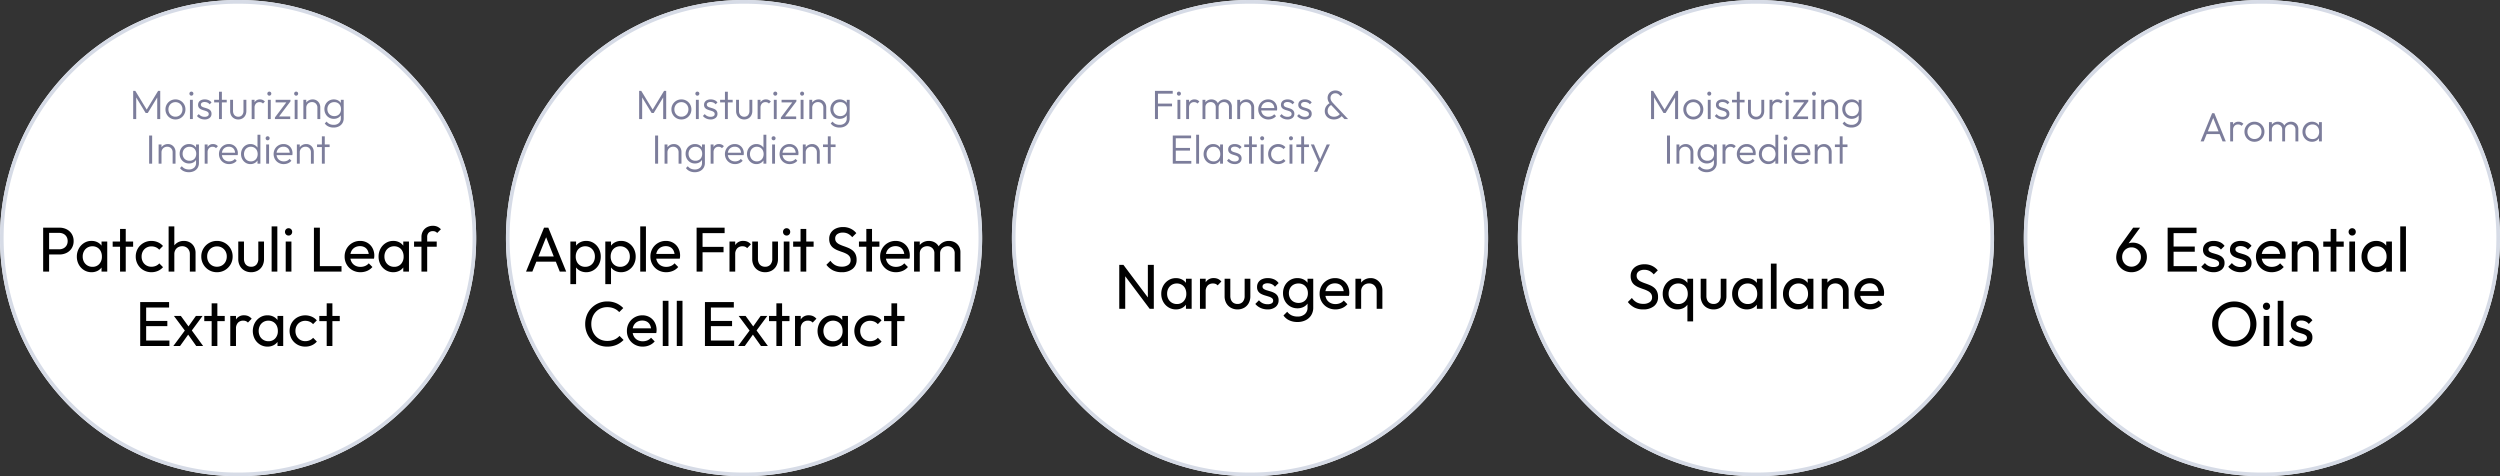
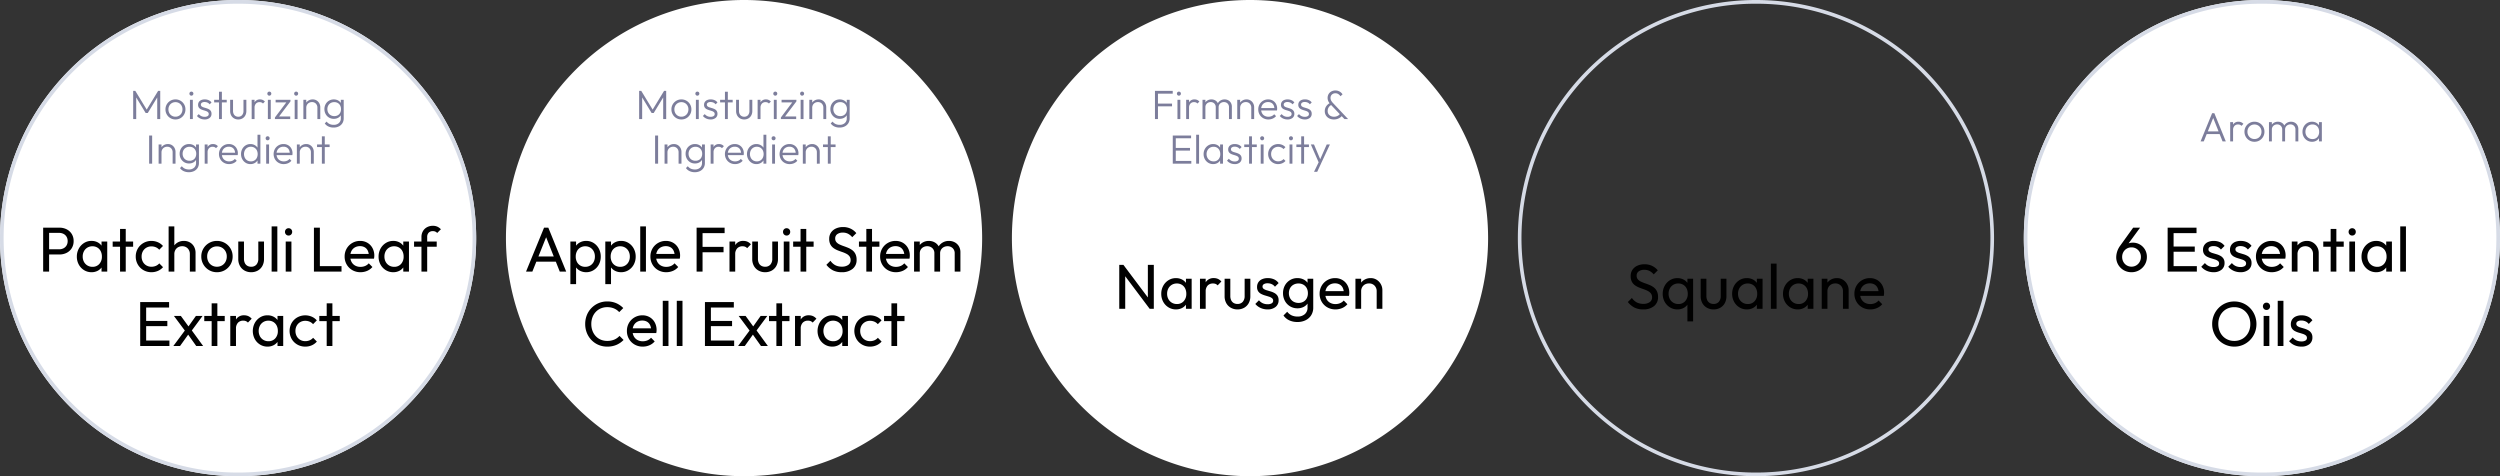
<svg xmlns="http://www.w3.org/2000/svg" viewBox="0 0 672 128" height="128" width="672">
  <rect x="0" y="0" width="672" height="128" fill="#333333" stroke="none" />
  <g transform="translate(-1845 -4029)">
    <path fill="#fff" transform="translate(1845 4029)" d="M64,0A64,64,0,1,1,0,64,64,64,0,0,1,64,0Z" />
    <path fill="#d6dbe6" transform="translate(1845 4029)" d="M64,1A62.7,62.7,0,0,0,28.777,11.759,63.187,63.187,0,0,0,5.95,39.478a62.916,62.916,0,0,0,5.808,59.745A63.187,63.187,0,0,0,39.478,122.05a62.916,62.916,0,0,0,59.745-5.808A63.187,63.187,0,0,0,122.05,88.522a62.916,62.916,0,0,0-5.808-59.745A63.187,63.187,0,0,0,88.522,5.95,62.6,62.6,0,0,0,64,1m0-1A64,64,0,1,1,0,64,64,64,0,0,1,64,0Z" />
    <path fill="#fff" transform="translate(1981 4029)" d="M64,0A64,64,0,1,1,0,64,64,64,0,0,1,64,0Z" />
-     <path fill="#d6dbe6" transform="translate(1981 4029)" d="M64,1A62.7,62.7,0,0,0,28.777,11.759,63.187,63.187,0,0,0,5.95,39.478a62.916,62.916,0,0,0,5.808,59.745A63.187,63.187,0,0,0,39.478,122.05a62.916,62.916,0,0,0,59.745-5.808A63.187,63.187,0,0,0,122.05,88.522a62.916,62.916,0,0,0-5.808-59.745A63.187,63.187,0,0,0,88.522,5.95,62.6,62.6,0,0,0,64,1m0-1A64,64,0,1,1,0,64,64,64,0,0,1,64,0Z" />
    <path fill="#fff" transform="translate(2117 4029)" d="M64,0A64,64,0,1,1,0,64,64,64,0,0,1,64,0Z" />
-     <path fill="#d6dbe6" transform="translate(2117 4029)" d="M64,1A62.7,62.7,0,0,0,28.777,11.759,63.187,63.187,0,0,0,5.95,39.478a62.916,62.916,0,0,0,5.808,59.745A63.187,63.187,0,0,0,39.478,122.05a62.916,62.916,0,0,0,59.745-5.808A63.187,63.187,0,0,0,122.05,88.522a62.916,62.916,0,0,0-5.808-59.745A63.187,63.187,0,0,0,88.522,5.95,62.6,62.6,0,0,0,64,1m0-1A64,64,0,1,1,0,64,64,64,0,0,1,64,0Z" />
-     <path fill="#fff" transform="translate(2253 4029)" d="M64,0A64,64,0,1,1,0,64,64,64,0,0,1,64,0Z" />
    <path fill="#d6dbe6" transform="translate(2253 4029)" d="M64,1A62.7,62.7,0,0,0,28.777,11.759,63.187,63.187,0,0,0,5.95,39.478a62.916,62.916,0,0,0,5.808,59.745A63.187,63.187,0,0,0,39.478,122.05a62.916,62.916,0,0,0,59.745-5.808A63.187,63.187,0,0,0,122.05,88.522a62.916,62.916,0,0,0-5.808-59.745A63.187,63.187,0,0,0,88.522,5.95,62.6,62.6,0,0,0,64,1m0-1A64,64,0,1,1,0,64,64,64,0,0,1,64,0Z" />
    <path fill="#fff" transform="translate(2389 4029)" d="M64,0A64,64,0,1,1,0,64,64,64,0,0,1,64,0Z" />
    <path fill="#d6dbe6" transform="translate(2389 4029)" d="M64,1A62.7,62.7,0,0,0,28.777,11.759,63.187,63.187,0,0,0,5.95,39.478a62.916,62.916,0,0,0,5.808,59.745A63.187,63.187,0,0,0,39.478,122.05a62.916,62.916,0,0,0,59.745-5.808A63.187,63.187,0,0,0,122.05,88.522a62.916,62.916,0,0,0-5.808-59.745A63.187,63.187,0,0,0,88.522,5.95,62.6,62.6,0,0,0,64,1m0-1A64,64,0,1,1,0,64,64,64,0,0,1,64,0Z" />
    <path fill="#7c7d9b" transform="translate(1909 4061)" d="M-28.2,0V-7.568h.572l3.267,5.363h-.407L-21.5-7.568h.572V0h-.808V-6.16l.187.049-2.728,4.477h-.572L-27.574-6.11l.187-.049V0Zm11.358.11A2.619,2.619,0,0,1-18.2-.25a2.679,2.679,0,0,1-.965-.976A2.689,2.689,0,0,1-19.522-2.6a2.62,2.62,0,0,1,.358-1.359,2.684,2.684,0,0,1,.965-.962,2.634,2.634,0,0,1,1.361-.358,2.65,2.65,0,0,1,1.361.355,2.655,2.655,0,0,1,.965.963A2.634,2.634,0,0,1-14.154-2.6a2.685,2.685,0,0,1-.358,1.378,2.685,2.685,0,0,1-.965.974A2.619,2.619,0,0,1-16.838.11Zm0-.742a1.85,1.85,0,0,0,.971-.256,1.823,1.823,0,0,0,.671-.7,2.083,2.083,0,0,0,.245-1.015A1.965,1.965,0,0,0-15.2-3.6a1.857,1.857,0,0,0-.671-.688,1.851,1.851,0,0,0-.968-.253,1.869,1.869,0,0,0-.968.253,1.824,1.824,0,0,0-.674.688,1.993,1.993,0,0,0-.245,1A2.067,2.067,0,0,0-18.48-1.59a1.822,1.822,0,0,0,.674.7A1.854,1.854,0,0,0-16.838-.632Zm3.9.632V-5.17h.775V0Zm.385-6.286a.5.5,0,0,1-.377-.16.539.539,0,0,1-.151-.385.527.527,0,0,1,.151-.385.507.507,0,0,1,.377-.154.52.52,0,0,1,.388.154.527.527,0,0,1,.151.385.539.539,0,0,1-.151.385A.511.511,0,0,1-12.548-6.286ZM-9.006.11a2.771,2.771,0,0,1-.806-.115,2.6,2.6,0,0,1-.7-.324,2.531,2.531,0,0,1-.55-.5l.5-.506a1.939,1.939,0,0,0,.7.555,2.055,2.055,0,0,0,.872.181,1.441,1.441,0,0,0,.808-.2.622.622,0,0,0,.292-.547A.663.663,0,0,0-8.1-1.854a1.521,1.521,0,0,0-.533-.3q-.327-.113-.69-.217a4.265,4.265,0,0,1-.69-.264,1.415,1.415,0,0,1-.533-.443,1.247,1.247,0,0,1-.206-.751,1.342,1.342,0,0,1,.217-.764A1.435,1.435,0,0,1-9.917-5.1a2.275,2.275,0,0,1,.949-.181,2.58,2.58,0,0,1,1.059.209,1.835,1.835,0,0,1,.762.616l-.5.5a1.51,1.51,0,0,0-.572-.459A1.82,1.82,0,0,0-9-4.576a1.238,1.238,0,0,0-.748.193.6.6,0,0,0-.258.5A.58.58,0,0,0-9.8-3.41a1.586,1.586,0,0,0,.534.275q.327.1.69.209a3.712,3.712,0,0,1,.69.275,1.48,1.48,0,0,1,.533.462,1.327,1.327,0,0,1,.206.781A1.354,1.354,0,0,1-7.651-.3,2.084,2.084,0,0,1-9.006.11ZM-5.134,0V-7.348h.776V0Zm-1.3-4.471v-.7h3.377v.7ZM.041.11A2.2,2.2,0,0,1-1.085-.179a2.028,2.028,0,0,1-.774-.8,2.439,2.439,0,0,1-.278-1.184V-5.17h.776v2.976a1.873,1.873,0,0,0,.17.825A1.279,1.279,0,0,0-.7-.822a1.4,1.4,0,0,0,.744.2,1.3,1.3,0,0,0,1.024-.426,1.661,1.661,0,0,0,.377-1.141V-5.17h.776v3.009A2.455,2.455,0,0,1,1.941-.976a2.014,2.014,0,0,1-.768.8A2.206,2.206,0,0,1,.041.11ZM3.649,0V-5.17h.776V0Zm.776-3.014L4.1-3.151a2.351,2.351,0,0,1,.478-1.557A1.622,1.622,0,0,1,5.893-5.28a1.78,1.78,0,0,1,.707.137,1.729,1.729,0,0,1,.6.44l-.511.534a1.114,1.114,0,0,0-.41-.291,1.393,1.393,0,0,0-.514-.088,1.278,1.278,0,0,0-.962.388A1.591,1.591,0,0,0,4.425-3.014ZM8.005,0V-5.17h.775V0ZM8.39-6.286a.5.5,0,0,1-.377-.16.539.539,0,0,1-.151-.385.527.527,0,0,1,.151-.385A.507.507,0,0,1,8.39-7.37a.52.52,0,0,1,.388.154.527.527,0,0,1,.151.385.539.539,0,0,1-.151.385A.511.511,0,0,1,8.39-6.286ZM9.9-.424l3.262-4.323h.913L10.81-.424ZM9.9,0V-.424L10.563-.7h3.449V0Zm.187-4.471v-.7h3.987v.424l-.72.275ZM15.21,0V-5.17h.775V0ZM15.6-6.286a.5.5,0,0,1-.377-.16.539.539,0,0,1-.151-.385.527.527,0,0,1,.151-.385A.507.507,0,0,1,15.6-7.37a.52.52,0,0,1,.388.154.527.527,0,0,1,.151.385.539.539,0,0,1-.151.385A.511.511,0,0,1,15.6-6.286ZM21.315,0V-3.036a1.527,1.527,0,0,0-.4-1.1,1.4,1.4,0,0,0-1.063-.424,1.572,1.572,0,0,0-.791.2,1.417,1.417,0,0,0-.538.536,1.555,1.555,0,0,0-.2.786l-.352-.2a2.015,2.015,0,0,1,.272-1.048,1.983,1.983,0,0,1,.745-.726,2.138,2.138,0,0,1,1.07-.267,1.943,1.943,0,0,1,1.057.289,2.027,2.027,0,0,1,.718.77,2.19,2.19,0,0,1,.259,1.053V0ZM17.548,0V-5.17h.776V0Zm8.124,2.288A3.217,3.217,0,0,1,24.28,2a2.466,2.466,0,0,1-.985-.822l.5-.5a2.12,2.12,0,0,0,.781.643,2.505,2.505,0,0,0,1.111.231,2.008,2.008,0,0,0,1.405-.473A1.647,1.647,0,0,0,27.613-.2V-1.5l.154-1.177-.154-1.166V-5.17h.775V-.2A2.456,2.456,0,0,1,28.047,1.1a2.338,2.338,0,0,1-.954.872A3.082,3.082,0,0,1,25.671,2.288Zm.055-2.343A2.475,2.475,0,0,1,24.434-.4a2.456,2.456,0,0,1-.9-.935,2.716,2.716,0,0,1-.33-1.342A2.692,2.692,0,0,1,23.529-4a2.467,2.467,0,0,1,.9-.932,2.45,2.45,0,0,1,1.287-.344,2.419,2.419,0,0,1,1.081.234,2,2,0,0,1,.77.655,2.082,2.082,0,0,1,.355.993v1.468a2.115,2.115,0,0,1-.363.984,2.019,2.019,0,0,1-.767.657A2.359,2.359,0,0,1,25.726-.055Zm.143-.732a1.84,1.84,0,0,0,.938-.234,1.606,1.606,0,0,0,.627-.657,2.1,2.1,0,0,0,.223-.99,2.048,2.048,0,0,0-.225-.982,1.666,1.666,0,0,0-.63-.66,1.817,1.817,0,0,0-.943-.239,1.918,1.918,0,0,0-.965.239,1.71,1.71,0,0,0-.657.66A1.959,1.959,0,0,0,24-2.673a1.976,1.976,0,0,0,.239.979,1.713,1.713,0,0,0,.66.668A1.929,1.929,0,0,0,25.869-.787ZM-23.911,12V4.432h.809V12Zm6.314,0V8.964a1.527,1.527,0,0,0-.4-1.1,1.4,1.4,0,0,0-1.063-.424,1.572,1.572,0,0,0-.791.2,1.417,1.417,0,0,0-.538.536,1.555,1.555,0,0,0-.2.786l-.352-.2a2.015,2.015,0,0,1,.272-1.048,1.983,1.983,0,0,1,.745-.726,2.138,2.138,0,0,1,1.07-.267,1.943,1.943,0,0,1,1.057.289,2.027,2.027,0,0,1,.718.77,2.19,2.19,0,0,1,.259,1.053V12Zm-3.767,0V6.83h.776V12Zm8.123,2.288A3.217,3.217,0,0,1-14.633,14a2.466,2.466,0,0,1-.985-.822l.5-.5a2.12,2.12,0,0,0,.781.643,2.5,2.5,0,0,0,1.111.231,2.008,2.008,0,0,0,1.405-.473A1.647,1.647,0,0,0-11.3,11.8V10.5l.154-1.177L-11.3,8.161V6.83h.775V11.8a2.456,2.456,0,0,1-.341,1.306,2.338,2.338,0,0,1-.954.872A3.082,3.082,0,0,1-13.241,14.288Zm.055-2.343a2.475,2.475,0,0,1-1.293-.341,2.456,2.456,0,0,1-.9-.935,2.716,2.716,0,0,1-.33-1.342A2.692,2.692,0,0,1-15.384,8a2.467,2.467,0,0,1,.9-.932A2.45,2.45,0,0,1-13.2,6.72a2.419,2.419,0,0,1,1.081.234,2,2,0,0,1,.77.655,2.083,2.083,0,0,1,.355.993v1.469a2.115,2.115,0,0,1-.363.984,2.019,2.019,0,0,1-.767.657A2.359,2.359,0,0,1-13.186,11.945Zm.143-.731a1.84,1.84,0,0,0,.938-.234,1.606,1.606,0,0,0,.627-.657,2.1,2.1,0,0,0,.223-.99,2.048,2.048,0,0,0-.225-.982,1.666,1.666,0,0,0-.63-.66,1.817,1.817,0,0,0-.943-.239,1.918,1.918,0,0,0-.965.239,1.71,1.71,0,0,0-.657.66,1.959,1.959,0,0,0-.236.976,1.976,1.976,0,0,0,.239.979,1.713,1.713,0,0,0,.66.668A1.929,1.929,0,0,0-13.043,11.214ZM-8.979,12V6.83H-8.2V12ZM-8.2,8.986l-.324-.137a2.351,2.351,0,0,1,.478-1.557A1.622,1.622,0,0,1-6.735,6.72a1.78,1.78,0,0,1,.707.137,1.729,1.729,0,0,1,.6.44l-.511.534a1.114,1.114,0,0,0-.41-.291,1.393,1.393,0,0,0-.514-.088,1.278,1.278,0,0,0-.962.388A1.591,1.591,0,0,0-8.2,8.986Zm5.786,3.124a2.754,2.754,0,0,1-1.391-.352,2.6,2.6,0,0,1-.973-.965A2.7,2.7,0,0,1-5.14,9.41,2.7,2.7,0,0,1-4.79,8.037a2.6,2.6,0,0,1,.954-.963A2.625,2.625,0,0,1-2.483,6.72a2.418,2.418,0,0,1,1.254.322,2.29,2.29,0,0,1,.855.888,2.655,2.655,0,0,1,.311,1.3q0,.088-.011.2t-.039.27H-4.6V9.047H-.536l-.275.236A2.1,2.1,0,0,0-1,8.3a1.508,1.508,0,0,0-.583-.641A1.739,1.739,0,0,0-2.5,7.435a1.917,1.917,0,0,0-.982.245,1.7,1.7,0,0,0-.655.679A2.128,2.128,0,0,0-4.37,9.382a2.169,2.169,0,0,0,.245,1.05,1.741,1.741,0,0,0,.69.7,2.076,2.076,0,0,0,1.034.25,2.16,2.16,0,0,0,.863-.17,1.752,1.752,0,0,0,.671-.506l.5.506a2.432,2.432,0,0,1-.9.663A2.852,2.852,0,0,1-2.417,12.11Zm5.736,0a2.4,2.4,0,0,1-1.292-.355,2.554,2.554,0,0,1-.9-.962A2.8,2.8,0,0,1,.789,9.425a2.833,2.833,0,0,1,.333-1.381,2.567,2.567,0,0,1,.906-.967A2.39,2.39,0,0,1,3.319,6.72a2.356,2.356,0,0,1,1.053.234,2.121,2.121,0,0,1,.786.657,2,2,0,0,1,.371.99v1.623a2.077,2.077,0,0,1-1.147,1.647A2.335,2.335,0,0,1,3.319,12.11Zm.132-.731a1.761,1.761,0,0,0,.945-.251,1.734,1.734,0,0,0,.635-.693,2.372,2.372,0,0,0,0-2.04A1.75,1.75,0,0,0,4.388,7.7a1.78,1.78,0,0,0-.95-.251A1.766,1.766,0,0,0,1.826,8.4a2.286,2.286,0,0,0,0,2.036,1.757,1.757,0,0,0,.661.7A1.855,1.855,0,0,0,3.451,11.378ZM5.992,12H5.217V10.614l.16-1.271L5.217,8.1V4.212h.775Zm1.557,0V6.83h.775V12Zm.385-6.286a.5.5,0,0,1-.377-.16.539.539,0,0,1-.151-.385.527.527,0,0,1,.151-.385.507.507,0,0,1,.377-.154.52.52,0,0,1,.388.154.527.527,0,0,1,.151.385.539.539,0,0,1-.151.385A.511.511,0,0,1,7.934,5.714Zm4.34,6.4a2.754,2.754,0,0,1-1.392-.352,2.6,2.6,0,0,1-.974-.965A2.863,2.863,0,0,1,9.9,8.037a2.6,2.6,0,0,1,.954-.963,2.625,2.625,0,0,1,1.353-.355,2.418,2.418,0,0,1,1.254.322,2.29,2.29,0,0,1,.855.888,2.655,2.655,0,0,1,.311,1.3q0,.088-.011.2t-.039.27H10.1V9.047h4.059l-.275.236a2.1,2.1,0,0,0-.192-.979,1.508,1.508,0,0,0-.583-.641,1.739,1.739,0,0,0-.913-.228,1.917,1.917,0,0,0-.982.245,1.7,1.7,0,0,0-.654.679,2.128,2.128,0,0,0-.234,1.023,2.169,2.169,0,0,0,.245,1.05,1.741,1.741,0,0,0,.69.7,2.076,2.076,0,0,0,1.034.25,2.16,2.16,0,0,0,.863-.17,1.752,1.752,0,0,0,.671-.506l.5.506a2.432,2.432,0,0,1-.9.663A2.852,2.852,0,0,1,12.273,12.11Zm7.3-.11V8.964a1.527,1.527,0,0,0-.4-1.1A1.4,1.4,0,0,0,18.1,7.441a1.572,1.572,0,0,0-.791.2,1.417,1.417,0,0,0-.538.536,1.555,1.555,0,0,0-.2.786l-.352-.2A2.015,2.015,0,0,1,16.5,7.713a1.983,1.983,0,0,1,.745-.726,2.138,2.138,0,0,1,1.07-.267,1.943,1.943,0,0,1,1.057.289,2.027,2.027,0,0,1,.718.77,2.19,2.19,0,0,1,.259,1.053V12ZM15.8,12V6.83h.776V12Zm6.721,0V4.652H23.3V12Zm-1.3-4.471v-.7H24.6v.7Z" />
    <path fill="#7c7d9b" transform="translate(2045 4061)" d="M-28.2,0V-7.568h.572l3.267,5.363h-.407L-21.5-7.568h.572V0h-.808V-6.16l.187.049-2.728,4.477h-.572L-27.574-6.11l.187-.049V0Zm11.358.11A2.619,2.619,0,0,1-18.2-.25a2.679,2.679,0,0,1-.965-.976A2.689,2.689,0,0,1-19.522-2.6a2.62,2.62,0,0,1,.358-1.359,2.684,2.684,0,0,1,.965-.962,2.634,2.634,0,0,1,1.361-.358,2.65,2.65,0,0,1,1.361.355,2.655,2.655,0,0,1,.965.963A2.634,2.634,0,0,1-14.154-2.6a2.685,2.685,0,0,1-.358,1.378,2.685,2.685,0,0,1-.965.974A2.619,2.619,0,0,1-16.838.11Zm0-.742a1.85,1.85,0,0,0,.971-.256,1.823,1.823,0,0,0,.671-.7,2.083,2.083,0,0,0,.245-1.015A1.965,1.965,0,0,0-15.2-3.6a1.857,1.857,0,0,0-.671-.688,1.851,1.851,0,0,0-.968-.253,1.869,1.869,0,0,0-.968.253,1.824,1.824,0,0,0-.674.688,1.993,1.993,0,0,0-.245,1A2.067,2.067,0,0,0-18.48-1.59a1.822,1.822,0,0,0,.674.7A1.854,1.854,0,0,0-16.838-.632Zm3.9.632V-5.17h.775V0Zm.385-6.286a.5.5,0,0,1-.377-.16.539.539,0,0,1-.151-.385.527.527,0,0,1,.151-.385.507.507,0,0,1,.377-.154.52.52,0,0,1,.388.154.527.527,0,0,1,.151.385.539.539,0,0,1-.151.385A.511.511,0,0,1-12.548-6.286ZM-9.006.11a2.771,2.771,0,0,1-.806-.115,2.6,2.6,0,0,1-.7-.324,2.531,2.531,0,0,1-.55-.5l.5-.506a1.939,1.939,0,0,0,.7.555,2.055,2.055,0,0,0,.872.181,1.441,1.441,0,0,0,.808-.2.622.622,0,0,0,.292-.547A.663.663,0,0,0-8.1-1.854a1.521,1.521,0,0,0-.533-.3q-.327-.113-.69-.217a4.265,4.265,0,0,1-.69-.264,1.415,1.415,0,0,1-.533-.443,1.247,1.247,0,0,1-.206-.751,1.342,1.342,0,0,1,.217-.764A1.435,1.435,0,0,1-9.917-5.1a2.275,2.275,0,0,1,.949-.181,2.58,2.58,0,0,1,1.059.209,1.835,1.835,0,0,1,.762.616l-.5.5a1.51,1.51,0,0,0-.572-.459A1.82,1.82,0,0,0-9-4.576a1.238,1.238,0,0,0-.748.193.6.6,0,0,0-.258.5A.58.58,0,0,0-9.8-3.41a1.586,1.586,0,0,0,.534.275q.327.1.69.209a3.712,3.712,0,0,1,.69.275,1.48,1.48,0,0,1,.533.462,1.327,1.327,0,0,1,.206.781A1.354,1.354,0,0,1-7.651-.3,2.084,2.084,0,0,1-9.006.11ZM-5.134,0V-7.348h.776V0Zm-1.3-4.471v-.7h3.377v.7ZM.041.11A2.2,2.2,0,0,1-1.085-.179a2.028,2.028,0,0,1-.774-.8,2.439,2.439,0,0,1-.278-1.184V-5.17h.776v2.976a1.873,1.873,0,0,0,.17.825A1.279,1.279,0,0,0-.7-.822a1.4,1.4,0,0,0,.744.2,1.3,1.3,0,0,0,1.024-.426,1.661,1.661,0,0,0,.377-1.141V-5.17h.776v3.009A2.455,2.455,0,0,1,1.941-.976a2.014,2.014,0,0,1-.768.8A2.206,2.206,0,0,1,.041.11ZM3.649,0V-5.17h.776V0Zm.776-3.014L4.1-3.151a2.351,2.351,0,0,1,.478-1.557A1.622,1.622,0,0,1,5.893-5.28a1.78,1.78,0,0,1,.707.137,1.729,1.729,0,0,1,.6.44l-.511.534a1.114,1.114,0,0,0-.41-.291,1.393,1.393,0,0,0-.514-.088,1.278,1.278,0,0,0-.962.388A1.591,1.591,0,0,0,4.425-3.014ZM8.005,0V-5.17h.775V0ZM8.39-6.286a.5.5,0,0,1-.377-.16.539.539,0,0,1-.151-.385.527.527,0,0,1,.151-.385A.507.507,0,0,1,8.39-7.37a.52.52,0,0,1,.388.154.527.527,0,0,1,.151.385.539.539,0,0,1-.151.385A.511.511,0,0,1,8.39-6.286ZM9.9-.424l3.262-4.323h.913L10.81-.424ZM9.9,0V-.424L10.563-.7h3.449V0Zm.187-4.471v-.7h3.987v.424l-.72.275ZM15.21,0V-5.17h.775V0ZM15.6-6.286a.5.5,0,0,1-.377-.16.539.539,0,0,1-.151-.385.527.527,0,0,1,.151-.385A.507.507,0,0,1,15.6-7.37a.52.52,0,0,1,.388.154.527.527,0,0,1,.151.385.539.539,0,0,1-.151.385A.511.511,0,0,1,15.6-6.286ZM21.315,0V-3.036a1.527,1.527,0,0,0-.4-1.1,1.4,1.4,0,0,0-1.063-.424,1.572,1.572,0,0,0-.791.2,1.417,1.417,0,0,0-.538.536,1.555,1.555,0,0,0-.2.786l-.352-.2a2.015,2.015,0,0,1,.272-1.048,1.983,1.983,0,0,1,.745-.726,2.138,2.138,0,0,1,1.07-.267,1.943,1.943,0,0,1,1.057.289,2.027,2.027,0,0,1,.718.77,2.19,2.19,0,0,1,.259,1.053V0ZM17.548,0V-5.17h.776V0Zm8.124,2.288A3.217,3.217,0,0,1,24.28,2a2.466,2.466,0,0,1-.985-.822l.5-.5a2.12,2.12,0,0,0,.781.643,2.505,2.505,0,0,0,1.111.231,2.008,2.008,0,0,0,1.405-.473A1.647,1.647,0,0,0,27.613-.2V-1.5l.154-1.177-.154-1.166V-5.17h.775V-.2A2.456,2.456,0,0,1,28.047,1.1a2.338,2.338,0,0,1-.954.872A3.082,3.082,0,0,1,25.671,2.288Zm.055-2.343A2.475,2.475,0,0,1,24.434-.4a2.456,2.456,0,0,1-.9-.935,2.716,2.716,0,0,1-.33-1.342A2.692,2.692,0,0,1,23.529-4a2.467,2.467,0,0,1,.9-.932,2.45,2.45,0,0,1,1.287-.344,2.419,2.419,0,0,1,1.081.234,2,2,0,0,1,.77.655,2.082,2.082,0,0,1,.355.993v1.468a2.115,2.115,0,0,1-.363.984,2.019,2.019,0,0,1-.767.657A2.359,2.359,0,0,1,25.726-.055Zm.143-.732a1.84,1.84,0,0,0,.938-.234,1.606,1.606,0,0,0,.627-.657,2.1,2.1,0,0,0,.223-.99,2.048,2.048,0,0,0-.225-.982,1.666,1.666,0,0,0-.63-.66,1.817,1.817,0,0,0-.943-.239,1.918,1.918,0,0,0-.965.239,1.71,1.71,0,0,0-.657.66A1.959,1.959,0,0,0,24-2.673a1.976,1.976,0,0,0,.239.979,1.713,1.713,0,0,0,.66.668A1.929,1.929,0,0,0,25.869-.787ZM-23.911,12V4.432h.809V12Zm6.314,0V8.964a1.527,1.527,0,0,0-.4-1.1,1.4,1.4,0,0,0-1.063-.424,1.572,1.572,0,0,0-.791.2,1.417,1.417,0,0,0-.538.536,1.555,1.555,0,0,0-.2.786l-.352-.2a2.015,2.015,0,0,1,.272-1.048,1.983,1.983,0,0,1,.745-.726,2.138,2.138,0,0,1,1.07-.267,1.943,1.943,0,0,1,1.057.289,2.027,2.027,0,0,1,.718.77,2.19,2.19,0,0,1,.259,1.053V12Zm-3.767,0V6.83h.776V12Zm8.123,2.288A3.217,3.217,0,0,1-14.633,14a2.466,2.466,0,0,1-.985-.822l.5-.5a2.12,2.12,0,0,0,.781.643,2.5,2.5,0,0,0,1.111.231,2.008,2.008,0,0,0,1.405-.473A1.647,1.647,0,0,0-11.3,11.8V10.5l.154-1.177L-11.3,8.161V6.83h.775V11.8a2.456,2.456,0,0,1-.341,1.306,2.338,2.338,0,0,1-.954.872A3.082,3.082,0,0,1-13.241,14.288Zm.055-2.343a2.475,2.475,0,0,1-1.293-.341,2.456,2.456,0,0,1-.9-.935,2.716,2.716,0,0,1-.33-1.342A2.692,2.692,0,0,1-15.384,8a2.467,2.467,0,0,1,.9-.932A2.45,2.45,0,0,1-13.2,6.72a2.419,2.419,0,0,1,1.081.234,2,2,0,0,1,.77.655,2.083,2.083,0,0,1,.355.993v1.469a2.115,2.115,0,0,1-.363.984,2.019,2.019,0,0,1-.767.657A2.359,2.359,0,0,1-13.186,11.945Zm.143-.731a1.84,1.84,0,0,0,.938-.234,1.606,1.606,0,0,0,.627-.657,2.1,2.1,0,0,0,.223-.99,2.048,2.048,0,0,0-.225-.982,1.666,1.666,0,0,0-.63-.66,1.817,1.817,0,0,0-.943-.239,1.918,1.918,0,0,0-.965.239,1.71,1.71,0,0,0-.657.66,1.959,1.959,0,0,0-.236.976,1.976,1.976,0,0,0,.239.979,1.713,1.713,0,0,0,.66.668A1.929,1.929,0,0,0-13.043,11.214ZM-8.979,12V6.83H-8.2V12ZM-8.2,8.986l-.324-.137a2.351,2.351,0,0,1,.478-1.557A1.622,1.622,0,0,1-6.735,6.72a1.78,1.78,0,0,1,.707.137,1.729,1.729,0,0,1,.6.44l-.511.534a1.114,1.114,0,0,0-.41-.291,1.393,1.393,0,0,0-.514-.088,1.278,1.278,0,0,0-.962.388A1.591,1.591,0,0,0-8.2,8.986Zm5.786,3.124a2.754,2.754,0,0,1-1.391-.352,2.6,2.6,0,0,1-.973-.965A2.7,2.7,0,0,1-5.14,9.41,2.7,2.7,0,0,1-4.79,8.037a2.6,2.6,0,0,1,.954-.963A2.625,2.625,0,0,1-2.483,6.72a2.418,2.418,0,0,1,1.254.322,2.29,2.29,0,0,1,.855.888,2.655,2.655,0,0,1,.311,1.3q0,.088-.011.2t-.039.27H-4.6V9.047H-.536l-.275.236A2.1,2.1,0,0,0-1,8.3a1.508,1.508,0,0,0-.583-.641A1.739,1.739,0,0,0-2.5,7.435a1.917,1.917,0,0,0-.982.245,1.7,1.7,0,0,0-.655.679A2.128,2.128,0,0,0-4.37,9.382a2.169,2.169,0,0,0,.245,1.05,1.741,1.741,0,0,0,.69.7,2.076,2.076,0,0,0,1.034.25,2.16,2.16,0,0,0,.863-.17,1.752,1.752,0,0,0,.671-.506l.5.506a2.432,2.432,0,0,1-.9.663A2.852,2.852,0,0,1-2.417,12.11Zm5.736,0a2.4,2.4,0,0,1-1.292-.355,2.554,2.554,0,0,1-.9-.962A2.8,2.8,0,0,1,.789,9.425a2.833,2.833,0,0,1,.333-1.381,2.567,2.567,0,0,1,.906-.967A2.39,2.39,0,0,1,3.319,6.72a2.356,2.356,0,0,1,1.053.234,2.121,2.121,0,0,1,.786.657,2,2,0,0,1,.371.99v1.623a2.077,2.077,0,0,1-1.147,1.647A2.335,2.335,0,0,1,3.319,12.11Zm.132-.731a1.761,1.761,0,0,0,.945-.251,1.734,1.734,0,0,0,.635-.693,2.372,2.372,0,0,0,0-2.04A1.75,1.75,0,0,0,4.388,7.7a1.78,1.78,0,0,0-.95-.251A1.766,1.766,0,0,0,1.826,8.4a2.286,2.286,0,0,0,0,2.036,1.757,1.757,0,0,0,.661.7A1.855,1.855,0,0,0,3.451,11.378ZM5.992,12H5.217V10.614l.16-1.271L5.217,8.1V4.212h.775Zm1.557,0V6.83h.775V12Zm.385-6.286a.5.5,0,0,1-.377-.16.539.539,0,0,1-.151-.385.527.527,0,0,1,.151-.385.507.507,0,0,1,.377-.154.52.52,0,0,1,.388.154.527.527,0,0,1,.151.385.539.539,0,0,1-.151.385A.511.511,0,0,1,7.934,5.714Zm4.34,6.4a2.754,2.754,0,0,1-1.392-.352,2.6,2.6,0,0,1-.974-.965A2.863,2.863,0,0,1,9.9,8.037a2.6,2.6,0,0,1,.954-.963,2.625,2.625,0,0,1,1.353-.355,2.418,2.418,0,0,1,1.254.322,2.29,2.29,0,0,1,.855.888,2.655,2.655,0,0,1,.311,1.3q0,.088-.011.2t-.039.27H10.1V9.047h4.059l-.275.236a2.1,2.1,0,0,0-.192-.979,1.508,1.508,0,0,0-.583-.641,1.739,1.739,0,0,0-.913-.228,1.917,1.917,0,0,0-.982.245,1.7,1.7,0,0,0-.654.679,2.128,2.128,0,0,0-.234,1.023,2.169,2.169,0,0,0,.245,1.05,1.741,1.741,0,0,0,.69.7,2.076,2.076,0,0,0,1.034.25,2.16,2.16,0,0,0,.863-.17,1.752,1.752,0,0,0,.671-.506l.5.506a2.432,2.432,0,0,1-.9.663A2.852,2.852,0,0,1,12.273,12.11Zm7.3-.11V8.964a1.527,1.527,0,0,0-.4-1.1A1.4,1.4,0,0,0,18.1,7.441a1.572,1.572,0,0,0-.791.2,1.417,1.417,0,0,0-.538.536,1.555,1.555,0,0,0-.2.786l-.352-.2A2.015,2.015,0,0,1,16.5,7.713a1.983,1.983,0,0,1,.745-.726,2.138,2.138,0,0,1,1.07-.267,1.943,1.943,0,0,1,1.057.289,2.027,2.027,0,0,1,.718.77,2.19,2.19,0,0,1,.259,1.053V12ZM15.8,12V6.83h.776V12Zm6.721,0V4.652H23.3V12Zm-1.3-4.471v-.7H24.6v.7Z" />
    <path fill="#7c7d9b" transform="translate(2181 4061)" d="M-25.547,0V-7.568h.809V0Zm.534-3.415v-.737h4.053v.737Zm0-3.415v-.737h4.24v.737ZM-19.5,0V-5.17h.775V0Zm.385-6.286a.5.5,0,0,1-.377-.16.539.539,0,0,1-.151-.385.527.527,0,0,1,.151-.385.507.507,0,0,1,.377-.154.52.52,0,0,1,.388.154.527.527,0,0,1,.151.385.539.539,0,0,1-.151.385A.511.511,0,0,1-19.112-6.286ZM-17.16,0V-5.17h.776V0Zm.776-3.014-.325-.138a2.351,2.351,0,0,1,.479-1.557,1.622,1.622,0,0,1,1.315-.572,1.78,1.78,0,0,1,.707.137,1.729,1.729,0,0,1,.6.44l-.511.534a1.114,1.114,0,0,0-.41-.291,1.393,1.393,0,0,0-.514-.088,1.278,1.278,0,0,0-.963.388A1.591,1.591,0,0,0-16.384-3.014ZM-12.765,0V-5.17h.775V0Zm3.558,0V-3.168a1.355,1.355,0,0,0-.385-1.015,1.335,1.335,0,0,0-.973-.377,1.509,1.509,0,0,0-.718.17,1.331,1.331,0,0,0-.514.478,1.352,1.352,0,0,0-.193.731l-.352-.137a1.988,1.988,0,0,1,.261-1.034,1.832,1.832,0,0,1,.71-.685,2.06,2.06,0,0,1,1-.245,2,2,0,0,1,.987.242,1.794,1.794,0,0,1,.693.682,2.044,2.044,0,0,1,.256,1.045V0Zm3.559,0V-3.168a1.355,1.355,0,0,0-.385-1.015,1.335,1.335,0,0,0-.974-.377,1.513,1.513,0,0,0-.715.17,1.326,1.326,0,0,0-.517.478,1.352,1.352,0,0,0-.193.731l-.457-.137A2.059,2.059,0,0,1-8.58-4.353a1.965,1.965,0,0,1,.737-.682A2.1,2.1,0,0,1-6.836-5.28a2.047,2.047,0,0,1,1,.242,1.817,1.817,0,0,1,.7.685,2.024,2.024,0,0,1,.261,1.048V0ZM.341,0V-3.036a1.527,1.527,0,0,0-.4-1.1,1.4,1.4,0,0,0-1.063-.424,1.572,1.572,0,0,0-.791.2,1.417,1.417,0,0,0-.538.536,1.555,1.555,0,0,0-.2.786L-3-3.24a2.015,2.015,0,0,1,.272-1.048,1.983,1.983,0,0,1,.745-.726A2.138,2.138,0,0,1-.916-5.28,1.943,1.943,0,0,1,.14-4.991a2.027,2.027,0,0,1,.718.77,2.19,2.19,0,0,1,.259,1.053V0ZM-3.426,0V-5.17h.776V0ZM4.945.11A2.754,2.754,0,0,1,3.553-.242a2.6,2.6,0,0,1-.974-.965A2.7,2.7,0,0,1,2.222-2.59a2.7,2.7,0,0,1,.349-1.372,2.6,2.6,0,0,1,.954-.963A2.625,2.625,0,0,1,4.879-5.28a2.418,2.418,0,0,1,1.254.322,2.29,2.29,0,0,1,.855.888,2.655,2.655,0,0,1,.311,1.3q0,.088-.011.2t-.039.27H2.767v-.655H6.826l-.275.237A2.1,2.1,0,0,0,6.358-3.7a1.508,1.508,0,0,0-.583-.641,1.739,1.739,0,0,0-.913-.228,1.917,1.917,0,0,0-.982.245,1.7,1.7,0,0,0-.655.679,2.128,2.128,0,0,0-.234,1.023,2.169,2.169,0,0,0,.245,1.051,1.741,1.741,0,0,0,.69.7,2.076,2.076,0,0,0,1.034.25,2.16,2.16,0,0,0,.864-.171A1.752,1.752,0,0,0,6.5-1.293L7-.787a2.432,2.432,0,0,1-.9.663A2.852,2.852,0,0,1,4.945.11Zm5.12,0a2.771,2.771,0,0,1-.806-.115,2.6,2.6,0,0,1-.7-.324,2.531,2.531,0,0,1-.55-.5l.5-.506a1.939,1.939,0,0,0,.7.555,2.055,2.055,0,0,0,.872.181,1.441,1.441,0,0,0,.808-.2.622.622,0,0,0,.292-.547.663.663,0,0,0-.206-.517,1.521,1.521,0,0,0-.533-.3q-.327-.113-.69-.217a4.265,4.265,0,0,1-.69-.264,1.415,1.415,0,0,1-.533-.443,1.247,1.247,0,0,1-.206-.751,1.342,1.342,0,0,1,.217-.764A1.435,1.435,0,0,1,9.155-5.1,2.275,2.275,0,0,1,10.1-5.28a2.58,2.58,0,0,1,1.059.209,1.835,1.835,0,0,1,.762.616l-.5.5a1.51,1.51,0,0,0-.572-.459,1.82,1.82,0,0,0-.781-.162,1.238,1.238,0,0,0-.748.193.6.6,0,0,0-.258.5.58.58,0,0,0,.206.473,1.586,1.586,0,0,0,.534.275q.327.1.69.209a3.712,3.712,0,0,1,.69.275,1.48,1.48,0,0,1,.533.462,1.327,1.327,0,0,1,.206.781,1.354,1.354,0,0,1-.5,1.108A2.084,2.084,0,0,1,10.065.11Zm4.659,0a2.771,2.771,0,0,1-.806-.115,2.6,2.6,0,0,1-.7-.324,2.531,2.531,0,0,1-.55-.5l.5-.506a1.939,1.939,0,0,0,.7.555,2.055,2.055,0,0,0,.872.181,1.441,1.441,0,0,0,.808-.2.622.622,0,0,0,.292-.547.663.663,0,0,0-.206-.517,1.521,1.521,0,0,0-.533-.3q-.327-.113-.69-.217a4.265,4.265,0,0,1-.69-.264,1.415,1.415,0,0,1-.533-.443,1.247,1.247,0,0,1-.206-.751,1.342,1.342,0,0,1,.217-.764,1.435,1.435,0,0,1,.616-.506,2.275,2.275,0,0,1,.949-.181,2.58,2.58,0,0,1,1.059.209,1.835,1.835,0,0,1,.762.616l-.5.5a1.51,1.51,0,0,0-.572-.459,1.82,1.82,0,0,0-.781-.162,1.238,1.238,0,0,0-.748.193.6.6,0,0,0-.258.5.58.58,0,0,0,.206.473,1.586,1.586,0,0,0,.534.275q.327.1.69.209a3.712,3.712,0,0,1,.69.275,1.48,1.48,0,0,1,.533.462,1.327,1.327,0,0,1,.206.781,1.354,1.354,0,0,1-.5,1.108A2.084,2.084,0,0,1,14.724.11ZM25.388,0,21.736-3.839a3.743,3.743,0,0,1-.66-.9,2.084,2.084,0,0,1-.215-.935,1.992,1.992,0,0,1,.267-1.034,1.92,1.92,0,0,1,.74-.712,2.2,2.2,0,0,1,1.083-.261,2.275,2.275,0,0,1,.8.135,2.3,2.3,0,0,1,.649.366,2.161,2.161,0,0,1,.479.539l-.561.511a2.1,2.1,0,0,0-.588-.586,1.394,1.394,0,0,0-.77-.212,1.325,1.325,0,0,0-.946.346,1.188,1.188,0,0,0-.368.908,1.458,1.458,0,0,0,.176.726,3.846,3.846,0,0,0,.561.72L26.361,0ZM22.55.11a2.7,2.7,0,0,1-1.279-.292,2.18,2.18,0,0,1-.864-.8A2.186,2.186,0,0,1,20.1-2.145a2.274,2.274,0,0,1,.377-1.273,2.5,2.5,0,0,1,1.053-.894l.385.489a1.84,1.84,0,0,0-.753.665,1.8,1.8,0,0,0-.281,1,1.476,1.476,0,0,0,.217.806,1.476,1.476,0,0,0,.6.536,1.942,1.942,0,0,0,.88.193,2.021,2.021,0,0,0,1.037-.261,1.789,1.789,0,0,0,.679-.674l.512.577a2.248,2.248,0,0,1-.569.572,2.83,2.83,0,0,1-.778.385A2.955,2.955,0,0,1,22.55.11ZM-20.76,12V4.432h.809V12Zm.534,0v-.737h4.449V12Zm0-3.52V7.771h4.1V8.48Zm0-3.311V4.432h4.389v.737ZM-14.468,12V4.212h.775V12Zm4.571.11a2.478,2.478,0,0,1-1.315-.355,2.567,2.567,0,0,1-.921-.962,2.762,2.762,0,0,1-.338-1.367,2.789,2.789,0,0,1,.338-1.375,2.611,2.611,0,0,1,.918-.971,2.426,2.426,0,0,1,1.306-.36,2.319,2.319,0,0,1,1.061.236,2.025,2.025,0,0,1,.762.66A2.087,2.087,0,0,1-7.73,8.6v1.623a2.168,2.168,0,0,1-.357.987,2,2,0,0,1-.756.663A2.289,2.289,0,0,1-9.9,12.11Zm.121-.731a1.656,1.656,0,0,0,1.3-.542A2.039,2.039,0,0,0-7.994,9.42a2.266,2.266,0,0,0-.223-1.031,1.67,1.67,0,0,0-.627-.69,1.77,1.77,0,0,0-.943-.247,1.861,1.861,0,0,0-.973.253,1.82,1.82,0,0,0-.668.7,2.063,2.063,0,0,0-.245,1.015,2.063,2.063,0,0,0,.245,1.015,1.807,1.807,0,0,0,.674.7A1.891,1.891,0,0,0-9.776,11.378ZM-8.038,12V10.614l.154-1.271L-8.038,8.1V6.83h.775V12Zm3.916.11a2.771,2.771,0,0,1-.806-.115,2.6,2.6,0,0,1-.7-.325,2.531,2.531,0,0,1-.55-.495l.5-.506a1.939,1.939,0,0,0,.7.556,2.055,2.055,0,0,0,.872.182,1.441,1.441,0,0,0,.808-.2.622.622,0,0,0,.292-.547.663.663,0,0,0-.206-.517,1.521,1.521,0,0,0-.533-.3q-.327-.113-.69-.217a4.265,4.265,0,0,1-.69-.264,1.415,1.415,0,0,1-.533-.443,1.247,1.247,0,0,1-.206-.751,1.342,1.342,0,0,1,.217-.764A1.435,1.435,0,0,1-5.033,6.9a2.275,2.275,0,0,1,.949-.181,2.58,2.58,0,0,1,1.059.209,1.835,1.835,0,0,1,.762.616l-.5.5a1.51,1.51,0,0,0-.572-.459,1.82,1.82,0,0,0-.781-.162,1.238,1.238,0,0,0-.748.193.6.6,0,0,0-.259.5.58.58,0,0,0,.206.473,1.586,1.586,0,0,0,.534.275q.327.1.69.209A3.712,3.712,0,0,1-3,9.349a1.48,1.48,0,0,1,.533.462,1.327,1.327,0,0,1,.206.781,1.354,1.354,0,0,1-.5,1.108A2.084,2.084,0,0,1-4.122,12.11ZM-.25,12V4.652H.525V12Zm-1.3-4.471v-.7H1.823v.7ZM2.879,12V6.83h.775V12Zm.385-6.286a.5.5,0,0,1-.377-.16.539.539,0,0,1-.151-.385.527.527,0,0,1,.151-.385.507.507,0,0,1,.377-.154.52.52,0,0,1,.388.154.527.527,0,0,1,.151.385.539.539,0,0,1-.151.385A.511.511,0,0,1,3.264,5.714Zm4.307,6.4A2.66,2.66,0,0,1,6.2,11.752a2.63,2.63,0,0,1-.965-.973A2.705,2.705,0,0,1,4.881,9.4a2.661,2.661,0,0,1,.355-1.367A2.628,2.628,0,0,1,6.2,7.075,2.814,2.814,0,0,1,8.66,6.94a2.447,2.447,0,0,1,.864.622l-.512.517a1.778,1.778,0,0,0-.635-.457,2.019,2.019,0,0,0-.806-.159,1.88,1.88,0,0,0-.973.253,1.824,1.824,0,0,0-.674.687,2,2,0,0,0-.245,1,2.051,2.051,0,0,0,.245,1.009,1.827,1.827,0,0,0,.674.7,1.864,1.864,0,0,0,.973.256,2.053,2.053,0,0,0,.814-.16,1.794,1.794,0,0,0,.643-.462l.511.517a2.457,2.457,0,0,1-.874.627A2.74,2.74,0,0,1,7.571,12.11ZM10.623,12V6.83H11.4V12Zm.385-6.286a.5.5,0,0,1-.377-.16.539.539,0,0,1-.151-.385.527.527,0,0,1,.151-.385.507.507,0,0,1,.377-.154.52.52,0,0,1,.388.154.527.527,0,0,1,.151.385.539.539,0,0,1-.151.385A.511.511,0,0,1,11.008,5.714ZM13.764,12V4.652h.776V12Zm-1.3-4.471v-.7h3.377v.7Zm6.16,4.5-2.271-5.2H17.2l1.826,4.334h-.319l1.92-4.334h.858l-2.425,5.2Zm-1.413,2.15,1.424-2.931.429.781-1,2.15Z" />
-     <path fill="#7c7d9b" transform="translate(2317 4061)" d="M-28.2,0V-7.568h.572l3.267,5.363h-.407L-21.5-7.568h.572V0h-.808V-6.16l.187.049-2.728,4.477h-.572L-27.574-6.11l.187-.049V0Zm11.358.11A2.619,2.619,0,0,1-18.2-.25a2.679,2.679,0,0,1-.965-.976A2.689,2.689,0,0,1-19.522-2.6a2.62,2.62,0,0,1,.358-1.359,2.684,2.684,0,0,1,.965-.962,2.634,2.634,0,0,1,1.361-.358,2.65,2.65,0,0,1,1.361.355,2.655,2.655,0,0,1,.965.963A2.634,2.634,0,0,1-14.154-2.6a2.685,2.685,0,0,1-.358,1.378,2.685,2.685,0,0,1-.965.974A2.619,2.619,0,0,1-16.838.11Zm0-.742a1.85,1.85,0,0,0,.971-.256,1.823,1.823,0,0,0,.671-.7,2.083,2.083,0,0,0,.245-1.015A1.965,1.965,0,0,0-15.2-3.6a1.857,1.857,0,0,0-.671-.688,1.851,1.851,0,0,0-.968-.253,1.869,1.869,0,0,0-.968.253,1.824,1.824,0,0,0-.674.688,1.993,1.993,0,0,0-.245,1A2.067,2.067,0,0,0-18.48-1.59a1.822,1.822,0,0,0,.674.7A1.854,1.854,0,0,0-16.838-.632Zm3.9.632V-5.17h.775V0Zm.385-6.286a.5.5,0,0,1-.377-.16.539.539,0,0,1-.151-.385.527.527,0,0,1,.151-.385.507.507,0,0,1,.377-.154.52.52,0,0,1,.388.154.527.527,0,0,1,.151.385.539.539,0,0,1-.151.385A.511.511,0,0,1-12.548-6.286ZM-9.006.11a2.771,2.771,0,0,1-.806-.115,2.6,2.6,0,0,1-.7-.324,2.531,2.531,0,0,1-.55-.5l.5-.506a1.939,1.939,0,0,0,.7.555,2.055,2.055,0,0,0,.872.181,1.441,1.441,0,0,0,.808-.2.622.622,0,0,0,.292-.547A.663.663,0,0,0-8.1-1.854a1.521,1.521,0,0,0-.533-.3q-.327-.113-.69-.217a4.265,4.265,0,0,1-.69-.264,1.415,1.415,0,0,1-.533-.443,1.247,1.247,0,0,1-.206-.751,1.342,1.342,0,0,1,.217-.764A1.435,1.435,0,0,1-9.917-5.1a2.275,2.275,0,0,1,.949-.181,2.58,2.58,0,0,1,1.059.209,1.835,1.835,0,0,1,.762.616l-.5.5a1.51,1.51,0,0,0-.572-.459A1.82,1.82,0,0,0-9-4.576a1.238,1.238,0,0,0-.748.193.6.6,0,0,0-.258.5A.58.58,0,0,0-9.8-3.41a1.586,1.586,0,0,0,.534.275q.327.1.69.209a3.712,3.712,0,0,1,.69.275,1.48,1.48,0,0,1,.533.462,1.327,1.327,0,0,1,.206.781A1.354,1.354,0,0,1-7.651-.3,2.084,2.084,0,0,1-9.006.11ZM-5.134,0V-7.348h.776V0Zm-1.3-4.471v-.7h3.377v.7ZM.041.11A2.2,2.2,0,0,1-1.085-.179a2.028,2.028,0,0,1-.774-.8,2.439,2.439,0,0,1-.278-1.184V-5.17h.776v2.976a1.873,1.873,0,0,0,.17.825A1.279,1.279,0,0,0-.7-.822a1.4,1.4,0,0,0,.744.2,1.3,1.3,0,0,0,1.024-.426,1.661,1.661,0,0,0,.377-1.141V-5.17h.776v3.009A2.455,2.455,0,0,1,1.941-.976a2.014,2.014,0,0,1-.768.8A2.206,2.206,0,0,1,.041.11ZM3.649,0V-5.17h.776V0Zm.776-3.014L4.1-3.151a2.351,2.351,0,0,1,.478-1.557A1.622,1.622,0,0,1,5.893-5.28a1.78,1.78,0,0,1,.707.137,1.729,1.729,0,0,1,.6.44l-.511.534a1.114,1.114,0,0,0-.41-.291,1.393,1.393,0,0,0-.514-.088,1.278,1.278,0,0,0-.962.388A1.591,1.591,0,0,0,4.425-3.014ZM8.005,0V-5.17h.775V0ZM8.39-6.286a.5.5,0,0,1-.377-.16.539.539,0,0,1-.151-.385.527.527,0,0,1,.151-.385A.507.507,0,0,1,8.39-7.37a.52.52,0,0,1,.388.154.527.527,0,0,1,.151.385.539.539,0,0,1-.151.385A.511.511,0,0,1,8.39-6.286ZM9.9-.424l3.262-4.323h.913L10.81-.424ZM9.9,0V-.424L10.563-.7h3.449V0Zm.187-4.471v-.7h3.987v.424l-.72.275ZM15.21,0V-5.17h.775V0ZM15.6-6.286a.5.5,0,0,1-.377-.16.539.539,0,0,1-.151-.385.527.527,0,0,1,.151-.385A.507.507,0,0,1,15.6-7.37a.52.52,0,0,1,.388.154.527.527,0,0,1,.151.385.539.539,0,0,1-.151.385A.511.511,0,0,1,15.6-6.286ZM21.315,0V-3.036a1.527,1.527,0,0,0-.4-1.1,1.4,1.4,0,0,0-1.063-.424,1.572,1.572,0,0,0-.791.2,1.417,1.417,0,0,0-.538.536,1.555,1.555,0,0,0-.2.786l-.352-.2a2.015,2.015,0,0,1,.272-1.048,1.983,1.983,0,0,1,.745-.726,2.138,2.138,0,0,1,1.07-.267,1.943,1.943,0,0,1,1.057.289,2.027,2.027,0,0,1,.718.77,2.19,2.19,0,0,1,.259,1.053V0ZM17.548,0V-5.17h.776V0Zm8.124,2.288A3.217,3.217,0,0,1,24.28,2a2.466,2.466,0,0,1-.985-.822l.5-.5a2.12,2.12,0,0,0,.781.643,2.505,2.505,0,0,0,1.111.231,2.008,2.008,0,0,0,1.405-.473A1.647,1.647,0,0,0,27.613-.2V-1.5l.154-1.177-.154-1.166V-5.17h.775V-.2A2.456,2.456,0,0,1,28.047,1.1a2.338,2.338,0,0,1-.954.872A3.082,3.082,0,0,1,25.671,2.288Zm.055-2.343A2.475,2.475,0,0,1,24.434-.4a2.456,2.456,0,0,1-.9-.935,2.716,2.716,0,0,1-.33-1.342A2.692,2.692,0,0,1,23.529-4a2.467,2.467,0,0,1,.9-.932,2.45,2.45,0,0,1,1.287-.344,2.419,2.419,0,0,1,1.081.234,2,2,0,0,1,.77.655,2.082,2.082,0,0,1,.355.993v1.468a2.115,2.115,0,0,1-.363.984,2.019,2.019,0,0,1-.767.657A2.359,2.359,0,0,1,25.726-.055Zm.143-.732a1.84,1.84,0,0,0,.938-.234,1.606,1.606,0,0,0,.627-.657,2.1,2.1,0,0,0,.223-.99,2.048,2.048,0,0,0-.225-.982,1.666,1.666,0,0,0-.63-.66,1.817,1.817,0,0,0-.943-.239,1.918,1.918,0,0,0-.965.239,1.71,1.71,0,0,0-.657.66A1.959,1.959,0,0,0,24-2.673a1.976,1.976,0,0,0,.239.979,1.713,1.713,0,0,0,.66.668A1.929,1.929,0,0,0,25.869-.787ZM-23.911,12V4.432h.809V12Zm6.314,0V8.964a1.527,1.527,0,0,0-.4-1.1,1.4,1.4,0,0,0-1.063-.424,1.572,1.572,0,0,0-.791.2,1.417,1.417,0,0,0-.538.536,1.555,1.555,0,0,0-.2.786l-.352-.2a2.015,2.015,0,0,1,.272-1.048,1.983,1.983,0,0,1,.745-.726,2.138,2.138,0,0,1,1.07-.267,1.943,1.943,0,0,1,1.057.289,2.027,2.027,0,0,1,.718.77,2.19,2.19,0,0,1,.259,1.053V12Zm-3.767,0V6.83h.776V12Zm8.123,2.288A3.217,3.217,0,0,1-14.633,14a2.466,2.466,0,0,1-.985-.822l.5-.5a2.12,2.12,0,0,0,.781.643,2.5,2.5,0,0,0,1.111.231,2.008,2.008,0,0,0,1.405-.473A1.647,1.647,0,0,0-11.3,11.8V10.5l.154-1.177L-11.3,8.161V6.83h.775V11.8a2.456,2.456,0,0,1-.341,1.306,2.338,2.338,0,0,1-.954.872A3.082,3.082,0,0,1-13.241,14.288Zm.055-2.343a2.475,2.475,0,0,1-1.293-.341,2.456,2.456,0,0,1-.9-.935,2.716,2.716,0,0,1-.33-1.342A2.692,2.692,0,0,1-15.384,8a2.467,2.467,0,0,1,.9-.932A2.45,2.45,0,0,1-13.2,6.72a2.419,2.419,0,0,1,1.081.234,2,2,0,0,1,.77.655,2.083,2.083,0,0,1,.355.993v1.469a2.115,2.115,0,0,1-.363.984,2.019,2.019,0,0,1-.767.657A2.359,2.359,0,0,1-13.186,11.945Zm.143-.731a1.84,1.84,0,0,0,.938-.234,1.606,1.606,0,0,0,.627-.657,2.1,2.1,0,0,0,.223-.99,2.048,2.048,0,0,0-.225-.982,1.666,1.666,0,0,0-.63-.66,1.817,1.817,0,0,0-.943-.239,1.918,1.918,0,0,0-.965.239,1.71,1.71,0,0,0-.657.66,1.959,1.959,0,0,0-.236.976,1.976,1.976,0,0,0,.239.979,1.713,1.713,0,0,0,.66.668A1.929,1.929,0,0,0-13.043,11.214ZM-8.979,12V6.83H-8.2V12ZM-8.2,8.986l-.324-.137a2.351,2.351,0,0,1,.478-1.557A1.622,1.622,0,0,1-6.735,6.72a1.78,1.78,0,0,1,.707.137,1.729,1.729,0,0,1,.6.44l-.511.534a1.114,1.114,0,0,0-.41-.291,1.393,1.393,0,0,0-.514-.088,1.278,1.278,0,0,0-.962.388A1.591,1.591,0,0,0-8.2,8.986Zm5.786,3.124a2.754,2.754,0,0,1-1.391-.352,2.6,2.6,0,0,1-.973-.965A2.7,2.7,0,0,1-5.14,9.41,2.7,2.7,0,0,1-4.79,8.037a2.6,2.6,0,0,1,.954-.963A2.625,2.625,0,0,1-2.483,6.72a2.418,2.418,0,0,1,1.254.322,2.29,2.29,0,0,1,.855.888,2.655,2.655,0,0,1,.311,1.3q0,.088-.011.2t-.039.27H-4.6V9.047H-.536l-.275.236A2.1,2.1,0,0,0-1,8.3a1.508,1.508,0,0,0-.583-.641A1.739,1.739,0,0,0-2.5,7.435a1.917,1.917,0,0,0-.982.245,1.7,1.7,0,0,0-.655.679A2.128,2.128,0,0,0-4.37,9.382a2.169,2.169,0,0,0,.245,1.05,1.741,1.741,0,0,0,.69.7,2.076,2.076,0,0,0,1.034.25,2.16,2.16,0,0,0,.863-.17,1.752,1.752,0,0,0,.671-.506l.5.506a2.432,2.432,0,0,1-.9.663A2.852,2.852,0,0,1-2.417,12.11Zm5.736,0a2.4,2.4,0,0,1-1.292-.355,2.554,2.554,0,0,1-.9-.962A2.8,2.8,0,0,1,.789,9.425a2.833,2.833,0,0,1,.333-1.381,2.567,2.567,0,0,1,.906-.967A2.39,2.39,0,0,1,3.319,6.72a2.356,2.356,0,0,1,1.053.234,2.121,2.121,0,0,1,.786.657,2,2,0,0,1,.371.99v1.623a2.077,2.077,0,0,1-1.147,1.647A2.335,2.335,0,0,1,3.319,12.11Zm.132-.731a1.761,1.761,0,0,0,.945-.251,1.734,1.734,0,0,0,.635-.693,2.372,2.372,0,0,0,0-2.04A1.75,1.75,0,0,0,4.388,7.7a1.78,1.78,0,0,0-.95-.251A1.766,1.766,0,0,0,1.826,8.4a2.286,2.286,0,0,0,0,2.036,1.757,1.757,0,0,0,.661.7A1.855,1.855,0,0,0,3.451,11.378ZM5.992,12H5.217V10.614l.16-1.271L5.217,8.1V4.212h.775Zm1.557,0V6.83h.775V12Zm.385-6.286a.5.5,0,0,1-.377-.16.539.539,0,0,1-.151-.385.527.527,0,0,1,.151-.385.507.507,0,0,1,.377-.154.52.52,0,0,1,.388.154.527.527,0,0,1,.151.385.539.539,0,0,1-.151.385A.511.511,0,0,1,7.934,5.714Zm4.34,6.4a2.754,2.754,0,0,1-1.392-.352,2.6,2.6,0,0,1-.974-.965A2.863,2.863,0,0,1,9.9,8.037a2.6,2.6,0,0,1,.954-.963,2.625,2.625,0,0,1,1.353-.355,2.418,2.418,0,0,1,1.254.322,2.29,2.29,0,0,1,.855.888,2.655,2.655,0,0,1,.311,1.3q0,.088-.011.2t-.039.27H10.1V9.047h4.059l-.275.236a2.1,2.1,0,0,0-.192-.979,1.508,1.508,0,0,0-.583-.641,1.739,1.739,0,0,0-.913-.228,1.917,1.917,0,0,0-.982.245,1.7,1.7,0,0,0-.654.679,2.128,2.128,0,0,0-.234,1.023,2.169,2.169,0,0,0,.245,1.05,1.741,1.741,0,0,0,.69.7,2.076,2.076,0,0,0,1.034.25,2.16,2.16,0,0,0,.863-.17,1.752,1.752,0,0,0,.671-.506l.5.506a2.432,2.432,0,0,1-.9.663A2.852,2.852,0,0,1,12.273,12.11Zm7.3-.11V8.964a1.527,1.527,0,0,0-.4-1.1A1.4,1.4,0,0,0,18.1,7.441a1.572,1.572,0,0,0-.791.2,1.417,1.417,0,0,0-.538.536,1.555,1.555,0,0,0-.2.786l-.352-.2A2.015,2.015,0,0,1,16.5,7.713a1.983,1.983,0,0,1,.745-.726,2.138,2.138,0,0,1,1.07-.267,1.943,1.943,0,0,1,1.057.289,2.027,2.027,0,0,1,.718.77,2.19,2.19,0,0,1,.259,1.053V12ZM15.8,12V6.83h.776V12Zm6.721,0V4.652H23.3V12Zm-1.3-4.471v-.7H24.6v.7Z" />
    <path fill="#7c7d9b" transform="translate(2453 4067)" d="M-16.483,0l3.1-7.568h.6L-9.707,0h-.875l-2.668-6.683h.314L-15.625,0Zm1.414-1.969v-.709h3.96v.709ZM-8.525,0V-5.17h.775V0Zm.775-3.014-.325-.138A2.351,2.351,0,0,1-7.6-4.708,1.622,1.622,0,0,1-6.281-5.28a1.78,1.78,0,0,1,.707.137,1.729,1.729,0,0,1,.6.44l-.511.534A1.114,1.114,0,0,0-5.9-4.46a1.393,1.393,0,0,0-.514-.088,1.278,1.278,0,0,0-.962.388A1.591,1.591,0,0,0-7.749-3.014ZM-2,.11A2.619,2.619,0,0,1-3.363-.25a2.679,2.679,0,0,1-.965-.976A2.689,2.689,0,0,1-4.686-2.6,2.62,2.62,0,0,1-4.328-3.96a2.684,2.684,0,0,1,.965-.962A2.634,2.634,0,0,1-2-5.28a2.65,2.65,0,0,1,1.361.355,2.655,2.655,0,0,1,.965.963A2.634,2.634,0,0,1,.682-2.6,2.685,2.685,0,0,1,.325-1.224,2.685,2.685,0,0,1-.641-.25,2.619,2.619,0,0,1-2,.11Zm0-.742a1.85,1.85,0,0,0,.971-.256,1.823,1.823,0,0,0,.671-.7A2.083,2.083,0,0,0-.115-2.607,1.965,1.965,0,0,0-.363-3.6a1.857,1.857,0,0,0-.671-.688A1.851,1.851,0,0,0-2-4.537a1.869,1.869,0,0,0-.968.253,1.824,1.824,0,0,0-.674.688,1.993,1.993,0,0,0-.245,1A2.067,2.067,0,0,0-3.644-1.59a1.822,1.822,0,0,0,.674.7A1.854,1.854,0,0,0-2-.632ZM1.9,0V-5.17h.776V0ZM5.456,0V-3.168a1.355,1.355,0,0,0-.385-1.015A1.335,1.335,0,0,0,4.1-4.559a1.509,1.509,0,0,0-.718.17,1.331,1.331,0,0,0-.514.478,1.352,1.352,0,0,0-.192.731l-.352-.137a1.988,1.988,0,0,1,.261-1.034,1.832,1.832,0,0,1,.71-.685,2.06,2.06,0,0,1,1-.245,2,2,0,0,1,.987.242,1.794,1.794,0,0,1,.693.682,2.044,2.044,0,0,1,.256,1.045V0ZM9.015,0V-3.168A1.355,1.355,0,0,0,8.63-4.183a1.335,1.335,0,0,0-.973-.377,1.513,1.513,0,0,0-.715.17,1.326,1.326,0,0,0-.517.478,1.352,1.352,0,0,0-.193.731l-.457-.137a2.059,2.059,0,0,1,.308-1.037,1.965,1.965,0,0,1,.737-.682A2.1,2.1,0,0,1,7.827-5.28a2.047,2.047,0,0,1,1,.242,1.817,1.817,0,0,1,.7.685A2.025,2.025,0,0,1,9.79-3.306V0Zm4.466.11a2.478,2.478,0,0,1-1.315-.355,2.567,2.567,0,0,1-.921-.962,2.762,2.762,0,0,1-.338-1.367,2.789,2.789,0,0,1,.338-1.375,2.611,2.611,0,0,1,.918-.971,2.426,2.426,0,0,1,1.306-.36,2.319,2.319,0,0,1,1.061.236,2.025,2.025,0,0,1,.762.66,2.087,2.087,0,0,1,.355.985v1.622a2.168,2.168,0,0,1-.358.987,2,2,0,0,1-.756.663A2.289,2.289,0,0,1,13.481.11ZM13.6-.622a1.656,1.656,0,0,0,1.3-.542,2.039,2.039,0,0,0,.487-1.416,2.266,2.266,0,0,0-.223-1.031,1.67,1.67,0,0,0-.627-.69,1.77,1.77,0,0,0-.943-.247,1.861,1.861,0,0,0-.973.253,1.82,1.82,0,0,0-.668.7A2.063,2.063,0,0,0,11.7-2.585a2.063,2.063,0,0,0,.245,1.015,1.807,1.807,0,0,0,.674.7A1.891,1.891,0,0,0,13.6-.622ZM15.34,0V-1.386l.154-1.271L15.34-3.9V-5.17h.775V0Z" />
    <path transform="translate(1909 4102)" d="M-51.327-4.59v-1.4h3.209a2.552,2.552,0,0,0,1.185-.267,2.019,2.019,0,0,0,.819-.762,2.227,2.227,0,0,0,.3-1.176,2.227,2.227,0,0,0-.3-1.176,2.019,2.019,0,0,0-.819-.762,2.552,2.552,0,0,0-1.185-.267h-3.209v-1.4h3.306a4.171,4.171,0,0,1,1.949.446A3.431,3.431,0,0,1-44.71-10.1a3.53,3.53,0,0,1,.5,1.9,3.542,3.542,0,0,1-.5,1.9,3.425,3.425,0,0,1-1.362,1.256,4.171,4.171,0,0,1-1.949.446ZM-52.4,0V-11.8h1.6V0Zm13.009.17a3.752,3.752,0,0,1-2.014-.555,3.989,3.989,0,0,1-1.417-1.5,4.36,4.36,0,0,1-.521-2.131,4.4,4.4,0,0,1,.521-2.146A4.056,4.056,0,0,1-41.41-7.682,3.691,3.691,0,0,1-39.4-8.245a3.471,3.471,0,0,1,1.649.382A3.086,3.086,0,0,1-36.59-6.8,3.092,3.092,0,0,1-36.1-5.253v2.427a3.174,3.174,0,0,1-.485,1.553,3.026,3.026,0,0,1-1.158,1.06A3.474,3.474,0,0,1-39.393.17Zm.247-1.449a2.361,2.361,0,0,0,1.838-.767,2.846,2.846,0,0,0,.695-1.987,3.141,3.141,0,0,0-.317-1.443,2.367,2.367,0,0,0-.888-.971A2.517,2.517,0,0,0-39.155-6.8a2.571,2.571,0,0,0-1.351.353,2.512,2.512,0,0,0-.924.975,2.951,2.951,0,0,0-.338,1.43,2.951,2.951,0,0,0,.338,1.43,2.5,2.5,0,0,0,.929.975A2.593,2.593,0,0,0-39.147-1.279ZM-36.707,0V-2.168l.28-1.976-.28-1.951v-1.98h1.534V0Zm4.977,0V-11.458H-30.2V0Zm-1.985-6.685v-1.39h5.5v1.39ZM-23.29.17A4.21,4.21,0,0,1-25.44-.387,4.087,4.087,0,0,1-26.956-1.9a4.206,4.206,0,0,1-.555-2.142,4.165,4.165,0,0,1,.555-2.14,4.1,4.1,0,0,1,1.515-1.5,4.222,4.222,0,0,1,2.151-.555,4.254,4.254,0,0,1,1.73.353,3.829,3.829,0,0,1,1.368,1L-21.2-5.869a2.5,2.5,0,0,0-.92-.671,2.951,2.951,0,0,0-1.171-.23,2.647,2.647,0,0,0-1.368.353,2.511,2.511,0,0,0-.937.96,2.856,2.856,0,0,0-.338,1.411A2.9,2.9,0,0,0-25.6-2.633a2.506,2.506,0,0,0,.937.973A2.634,2.634,0,0,0-23.29-1.3a2.977,2.977,0,0,0,1.177-.229,2.512,2.512,0,0,0,.927-.676l1.007,1.02A3.837,3.837,0,0,1-21.556-.183,4.284,4.284,0,0,1-23.29.17ZM-12.967,0V-4.7a2.1,2.1,0,0,0-.572-1.522,1.976,1.976,0,0,0-1.486-.591,2.192,2.192,0,0,0-1.1.27,1.944,1.944,0,0,0-.746.746A2.176,2.176,0,0,0-17.14-4.7l-.638-.357A3.211,3.211,0,0,1-17.363-6.7a3.028,3.028,0,0,1,1.14-1.13,3.252,3.252,0,0,1,1.643-.414,3.191,3.191,0,0,1,1.629.412,2.938,2.938,0,0,1,1.116,1.141,3.42,3.42,0,0,1,.4,1.685V0Zm-5.708,0V-12.138h1.534V0ZM-5.682.17A4.114,4.114,0,0,1-7.814-.393,4.2,4.2,0,0,1-9.329-1.917,4.168,4.168,0,0,1-9.89-4.059,4.07,4.07,0,0,1-9.329-6.18a4.225,4.225,0,0,1,1.515-1.5,4.126,4.126,0,0,1,2.131-.561,4.179,4.179,0,0,1,2.14.555,4.159,4.159,0,0,1,1.515,1.5,4.1,4.1,0,0,1,.561,2.127,4.165,4.165,0,0,1-.561,2.144A4.205,4.205,0,0,1-3.542-.393,4.13,4.13,0,0,1-5.682.17Zm0-1.475A2.623,2.623,0,0,0-4.316-1.66a2.5,2.5,0,0,0,.935-.982,2.948,2.948,0,0,0,.338-1.422,2.779,2.779,0,0,0-.344-1.394,2.579,2.579,0,0,0-.935-.96,2.6,2.6,0,0,0-1.36-.353,2.622,2.622,0,0,0-1.356.353,2.511,2.511,0,0,0-.937.96,2.829,2.829,0,0,0-.338,1.4,2.936,2.936,0,0,0,.338,1.42,2.5,2.5,0,0,0,.937.98A2.61,2.61,0,0,0-5.682-1.3ZM3.506.17A3.533,3.533,0,0,1,1.715-.283,3.194,3.194,0,0,1,.487-1.532,3.763,3.763,0,0,1,.047-3.38V-8.075H1.581v4.628A2.629,2.629,0,0,0,1.811-2.3a1.69,1.69,0,0,0,.667.742A1.977,1.977,0,0,0,3.511-1.3a1.792,1.792,0,0,0,1.413-.572,2.287,2.287,0,0,0,.508-1.575V-8.075H6.966v4.7a3.793,3.793,0,0,1-.44,1.855A3.16,3.16,0,0,1,5.307-.276,3.559,3.559,0,0,1,3.506.17ZM9.014,0V-12.138h1.534V0ZM12.8,0V-8.075h1.534V0Zm.765-9.686a.913.913,0,0,1-.686-.285.967.967,0,0,1-.274-.7.958.958,0,0,1,.274-.7.92.92,0,0,1,.686-.281.927.927,0,0,1,.7.281.966.966,0,0,1,.27.7.975.975,0,0,1-.27.7A.92.92,0,0,1,13.562-9.686ZM20.383,0V-11.8h1.6V0Zm1.084,0V-1.462H27.8V0ZM32.9.17a4.326,4.326,0,0,1-2.176-.548,4.066,4.066,0,0,1-1.526-1.507,4.19,4.19,0,0,1-.561-2.157,4.2,4.2,0,0,1,.55-2.144,4.092,4.092,0,0,1,1.5-1.5,4.1,4.1,0,0,1,2.112-.555,3.783,3.783,0,0,1,1.976.512,3.646,3.646,0,0,1,1.349,1.409,4.2,4.2,0,0,1,.491,2.049,3.394,3.394,0,0,1-.021.366q-.021.2-.068.442H29.708V-4.739h6l-.561.489a3.166,3.166,0,0,0-.293-1.385,2.077,2.077,0,0,0-.812-.886,2.467,2.467,0,0,0-1.279-.312,2.7,2.7,0,0,0-1.379.342,2.362,2.362,0,0,0-.914.954,3.048,3.048,0,0,0-.325,1.449,3.09,3.09,0,0,0,.342,1.483,2.424,2.424,0,0,0,.967.988,2.9,2.9,0,0,0,1.445.351,3.18,3.18,0,0,0,1.25-.242,2.565,2.565,0,0,0,.973-.714l.982.994A3.788,3.788,0,0,1,34.686-.189,4.506,4.506,0,0,1,32.9.17Zm8.814,0a3.752,3.752,0,0,1-2.014-.555,3.989,3.989,0,0,1-1.417-1.5,4.36,4.36,0,0,1-.521-2.131,4.4,4.4,0,0,1,.521-2.146,4.056,4.056,0,0,1,1.415-1.515A3.691,3.691,0,0,1,41.7-8.245a3.471,3.471,0,0,1,1.649.382A3.086,3.086,0,0,1,44.512-6.8,3.092,3.092,0,0,1,45-5.253v2.427a3.174,3.174,0,0,1-.485,1.553,3.026,3.026,0,0,1-1.158,1.06A3.474,3.474,0,0,1,41.709.17Zm.247-1.449a2.361,2.361,0,0,0,1.838-.767,2.846,2.846,0,0,0,.695-1.987,3.141,3.141,0,0,0-.317-1.443,2.367,2.367,0,0,0-.888-.971A2.517,2.517,0,0,0,41.947-6.8a2.571,2.571,0,0,0-1.351.353,2.512,2.512,0,0,0-.924.975,2.951,2.951,0,0,0-.338,1.43,2.951,2.951,0,0,0,.338,1.43,2.5,2.5,0,0,0,.929.975A2.593,2.593,0,0,0,41.956-1.279ZM44.4,0V-2.168l.28-1.976L44.4-6.095v-1.98H45.93V0Zm4.888,0V-9.286a3.078,3.078,0,0,1,.391-1.566,2.8,2.8,0,0,1,1.086-1.065,3.235,3.235,0,0,1,1.6-.387,2.81,2.81,0,0,1,1.207.24,3.186,3.186,0,0,1,.939.686l-.994.995a1.727,1.727,0,0,0-.5-.363,1.54,1.54,0,0,0-.652-.125,1.5,1.5,0,0,0-1.137.419,1.622,1.622,0,0,0-.4,1.171V0ZM47.3-6.685v-1.39h6.09v1.39ZM-26.314,20V8.2h1.6V20Zm1.084,0V18.538h6.77V20Zm0-5.33V13.264h6.209V14.67Zm0-5.006V8.2h6.681V9.664ZM-11.256,20l-2.512-3.54-.293-.259-3.187-4.276h1.866l2.291,3.149.281.242L-9.4,20ZM-17.4,20l3.332-4.479.876,1.114L-15.6,20Zm4.709-3.825-.888-1.092,2.24-3.158h1.785ZM-7.108,20V8.542h1.534V20Zm-1.985-6.685v-1.39h5.5v1.39ZM-2.1,20V11.925H-.567V20Zm1.534-4.6-.574-.268a3.907,3.907,0,0,1,.714-2.457,2.446,2.446,0,0,1,2.057-.922,2.711,2.711,0,0,1,1.1.217,2.666,2.666,0,0,1,.92.7L2.641,13.71a1.5,1.5,0,0,0-.563-.4,1.968,1.968,0,0,0-.712-.119,1.878,1.878,0,0,0-1.39.546A2.263,2.263,0,0,0-.567,15.4ZM7.907,20.17a3.752,3.752,0,0,1-2.015-.555,3.989,3.989,0,0,1-1.417-1.5,4.654,4.654,0,0,1,0-4.278A4.056,4.056,0,0,1,5.89,12.318,3.691,3.691,0,0,1,7.9,11.755a3.471,3.471,0,0,1,1.649.382A3.062,3.062,0,0,1,11.2,14.747v2.427a3.174,3.174,0,0,1-.485,1.553,3.026,3.026,0,0,1-1.158,1.06A3.474,3.474,0,0,1,7.907,20.17Zm.247-1.449a2.361,2.361,0,0,0,1.838-.767,2.846,2.846,0,0,0,.695-1.987,3.141,3.141,0,0,0-.317-1.443,2.367,2.367,0,0,0-.888-.971A2.517,2.517,0,0,0,8.145,13.2a2.571,2.571,0,0,0-1.352.353,2.512,2.512,0,0,0-.924.975,3.2,3.2,0,0,0,0,2.86,2.5,2.5,0,0,0,.929.975A2.593,2.593,0,0,0,8.154,18.721ZM10.593,20V17.833l.281-1.976-.281-1.951V11.925h1.534V20Zm7.467.17a4.209,4.209,0,0,1-2.151-.557A4.087,4.087,0,0,1,14.395,18.1a4.409,4.409,0,0,1,0-4.282,4.1,4.1,0,0,1,1.515-1.5,4.434,4.434,0,0,1,3.88-.2,3.829,3.829,0,0,1,1.368,1l-1.007,1.02a2.5,2.5,0,0,0-.92-.672,2.951,2.951,0,0,0-1.171-.229,2.647,2.647,0,0,0-1.368.353,2.511,2.511,0,0,0-.937.96,2.856,2.856,0,0,0-.338,1.411,2.9,2.9,0,0,0,.338,1.413,2.506,2.506,0,0,0,.937.973,2.634,2.634,0,0,0,1.368.355,2.978,2.978,0,0,0,1.177-.229,2.512,2.512,0,0,0,.927-.676l1.007,1.02a3.837,3.837,0,0,1-1.377,1.007A4.284,4.284,0,0,1,18.06,20.17ZM23.815,20V8.542h1.534V20ZM21.83,13.315v-1.39h5.5v1.39Z" />
    <path transform="translate(2045 4102)" d="M-58.6,0l4.841-11.8h1.147L-47.808,0h-1.73L-53.5-9.983h.6L-56.9,0Zm2.3-2.669v-1.4h6.214v1.4ZM-42.432.17a3.509,3.509,0,0,1-1.655-.385,3.092,3.092,0,0,1-1.175-1.062,3.117,3.117,0,0,1-.493-1.549V-5.253a3.07,3.07,0,0,1,.5-1.556,3.126,3.126,0,0,1,1.186-1.056,3.507,3.507,0,0,1,1.636-.38,3.662,3.662,0,0,1,2,.561,4.024,4.024,0,0,1,1.4,1.513,4.437,4.437,0,0,1,.516,2.151,4.4,4.4,0,0,1-.514,2.131,3.957,3.957,0,0,1-1.4,1.5A3.7,3.7,0,0,1-42.432.17Zm-4.25,3.213V-8.075h1.534v2.121l-.285,1.964.285,1.964v5.41Zm4-4.662A2.56,2.56,0,0,0-41.34-1.63a2.472,2.472,0,0,0,.916-.975,2.994,2.994,0,0,0,.334-1.432,2.99,2.99,0,0,0-.334-1.434,2.481,2.481,0,0,0-.914-.973A2.533,2.533,0,0,0-42.674-6.8a2.544,2.544,0,0,0-1.339.351,2.4,2.4,0,0,0-.905.973,3.08,3.08,0,0,0-.323,1.439A3.078,3.078,0,0,0-44.92-2.6a2.392,2.392,0,0,0,.9.973A2.525,2.525,0,0,0-42.687-1.279ZM-33.044.17A3.509,3.509,0,0,1-34.7-.215a3.092,3.092,0,0,1-1.175-1.062,3.117,3.117,0,0,1-.493-1.549V-5.253a3.07,3.07,0,0,1,.5-1.556A3.126,3.126,0,0,1-34.68-7.865a3.507,3.507,0,0,1,1.636-.38,3.662,3.662,0,0,1,2,.561,4.024,4.024,0,0,1,1.4,1.513,4.437,4.437,0,0,1,.516,2.151,4.4,4.4,0,0,1-.514,2.131,3.957,3.957,0,0,1-1.4,1.5A3.7,3.7,0,0,1-33.044.17Zm-4.25,3.213V-8.075h1.534v2.121l-.285,1.964.285,1.964v5.41Zm4-4.662a2.56,2.56,0,0,0,1.347-.351,2.472,2.472,0,0,0,.916-.975A2.994,2.994,0,0,0-30.7-4.037a2.99,2.99,0,0,0-.334-1.434,2.481,2.481,0,0,0-.914-.973A2.533,2.533,0,0,0-33.286-6.8a2.544,2.544,0,0,0-1.339.351,2.4,2.4,0,0,0-.905.973,3.08,3.08,0,0,0-.323,1.439,3.078,3.078,0,0,0,.321,1.43,2.392,2.392,0,0,0,.9.973A2.525,2.525,0,0,0-33.3-1.279ZM-27.906,0V-12.138h1.534V0Zm7,.17a4.326,4.326,0,0,1-2.176-.548,4.066,4.066,0,0,1-1.526-1.507,4.19,4.19,0,0,1-.561-2.157,4.2,4.2,0,0,1,.55-2.144,4.092,4.092,0,0,1,1.5-1.5,4.1,4.1,0,0,1,2.112-.555,3.783,3.783,0,0,1,1.976.512,3.646,3.646,0,0,1,1.349,1.409,4.2,4.2,0,0,1,.491,2.049,3.394,3.394,0,0,1-.021.366q-.021.2-.068.442h-6.813V-4.739h6l-.561.489a3.166,3.166,0,0,0-.293-1.385,2.077,2.077,0,0,0-.812-.886,2.467,2.467,0,0,0-1.279-.312,2.7,2.7,0,0,0-1.379.342,2.362,2.362,0,0,0-.914.954,3.048,3.048,0,0,0-.325,1.449,3.09,3.09,0,0,0,.342,1.483,2.424,2.424,0,0,0,.967.988,2.9,2.9,0,0,0,1.445.351,3.18,3.18,0,0,0,1.25-.242,2.565,2.565,0,0,0,.973-.714l.982.994A3.788,3.788,0,0,1-19.114-.189,4.506,4.506,0,0,1-20.906.17ZM-12.754,0V-11.8h1.6V0Zm1.084-5.189V-6.651h6.158v1.462Zm0-5.147V-11.8h6.447v1.462ZM-3.91,0V-8.075h1.534V0Zm1.534-4.6-.574-.268a3.907,3.907,0,0,1,.714-2.457A2.446,2.446,0,0,1-.179-8.245a2.711,2.711,0,0,1,1.1.217,2.666,2.666,0,0,1,.92.7L.833-6.29a1.5,1.5,0,0,0-.563-.4A1.968,1.968,0,0,0-.442-6.8a1.878,1.878,0,0,0-1.39.546A2.263,2.263,0,0,0-2.376-4.6ZM5.661.17A3.533,3.533,0,0,1,3.87-.283a3.194,3.194,0,0,1-1.229-1.25A3.763,3.763,0,0,1,2.2-3.38V-8.075H3.736v4.628A2.629,2.629,0,0,0,3.965-2.3a1.69,1.69,0,0,0,.667.742A1.977,1.977,0,0,0,5.665-1.3a1.792,1.792,0,0,0,1.413-.572,2.287,2.287,0,0,0,.508-1.575V-8.075H9.12v4.7a3.793,3.793,0,0,1-.44,1.855A3.16,3.16,0,0,1,7.461-.276,3.559,3.559,0,0,1,5.661.17ZM10.672,0V-8.075h1.534V0Zm.765-9.686a.913.913,0,0,1-.686-.285.967.967,0,0,1-.274-.7.958.958,0,0,1,.274-.7.92.92,0,0,1,.686-.281.927.927,0,0,1,.7.281.966.966,0,0,1,.27.7.975.975,0,0,1-.27.7A.92.92,0,0,1,11.437-9.686ZM15.189,0V-11.458h1.534V0ZM13.2-6.685v-1.39h5.5v1.39ZM26.252.17a5.1,5.1,0,0,1-2.376-.512A5.385,5.385,0,0,1,22.13-1.819l1.092-1.088a3.833,3.833,0,0,0,1.284,1.182,3.709,3.709,0,0,0,1.806.4,2.844,2.844,0,0,0,1.694-.459,1.473,1.473,0,0,0,.64-1.266,1.7,1.7,0,0,0-.312-1.06,2.411,2.411,0,0,0-.825-.676,8.08,8.08,0,0,0-1.126-.474q-.614-.208-1.228-.455a5.211,5.211,0,0,1-1.126-.618,2.773,2.773,0,0,1-.825-.96,3.18,3.18,0,0,1-.312-1.5,2.938,2.938,0,0,1,.489-1.708,3.151,3.151,0,0,1,1.33-1.09,4.552,4.552,0,0,1,1.9-.38,4.605,4.605,0,0,1,2.068.451,4.345,4.345,0,0,1,1.5,1.186L29.078-9.244a3.764,3.764,0,0,0-1.126-.924,2.989,2.989,0,0,0-1.385-.308,2.473,2.473,0,0,0-1.511.416A1.369,1.369,0,0,0,24.5-8.9a1.451,1.451,0,0,0,.312.969,2.5,2.5,0,0,0,.824.621,9.741,9.741,0,0,0,1.126.461q.614.21,1.228.465a4.97,4.97,0,0,1,1.126.648,2.9,2.9,0,0,1,.824,1.011,3.441,3.441,0,0,1,.312,1.558,2.992,2.992,0,0,1-1.08,2.446A4.464,4.464,0,0,1,26.252.17ZM32.869,0V-11.458H34.4V0ZM30.885-6.685v-1.39h5.5v1.39ZM40.842.17a4.326,4.326,0,0,1-2.176-.548,4.066,4.066,0,0,1-1.526-1.507,4.19,4.19,0,0,1-.561-2.157,4.2,4.2,0,0,1,.55-2.144,4.092,4.092,0,0,1,1.5-1.5,4.1,4.1,0,0,1,2.112-.555,3.783,3.783,0,0,1,1.976.512,3.646,3.646,0,0,1,1.349,1.409,4.2,4.2,0,0,1,.491,2.049,3.394,3.394,0,0,1-.021.366q-.021.2-.068.442H37.655V-4.739h6l-.561.489A3.166,3.166,0,0,0,42.8-5.635a2.077,2.077,0,0,0-.812-.886,2.467,2.467,0,0,0-1.279-.312,2.7,2.7,0,0,0-1.379.342,2.362,2.362,0,0,0-.914.954,3.048,3.048,0,0,0-.325,1.449,3.09,3.09,0,0,0,.342,1.483,2.424,2.424,0,0,0,.967.988,2.9,2.9,0,0,0,1.445.351,3.18,3.18,0,0,0,1.25-.242,2.565,2.565,0,0,0,.973-.714l.982.994A3.788,3.788,0,0,1,42.634-.189,4.506,4.506,0,0,1,40.842.17ZM45.7,0V-8.075h1.534V0Zm5.461,0V-4.879A1.846,1.846,0,0,0,50.613-6.3a1.945,1.945,0,0,0-1.381-.516,2.15,2.15,0,0,0-1.009.234,1.822,1.822,0,0,0-.716.663,1.9,1.9,0,0,0-.268,1.029L46.6-5.2A3.076,3.076,0,0,1,47.007-6.8a2.858,2.858,0,0,1,1.1-1.06,3.19,3.19,0,0,1,1.558-.38,3.176,3.176,0,0,1,1.545.374A2.8,2.8,0,0,1,52.3-6.817a3.136,3.136,0,0,1,.4,1.623V0Zm5.461,0V-4.879A1.846,1.846,0,0,0,56.075-6.3a1.945,1.945,0,0,0-1.381-.516,2.161,2.161,0,0,0-1,.234,1.811,1.811,0,0,0-.722.663A1.9,1.9,0,0,0,52.7-4.887l-.88-.31a3.279,3.279,0,0,1,.51-1.609,3.131,3.131,0,0,1,1.16-1.058,3.292,3.292,0,0,1,1.572-.38,3.276,3.276,0,0,1,1.57.374,2.86,2.86,0,0,1,1.113,1.056,3.071,3.071,0,0,1,.414,1.626V0ZM-36.76,20.17a5.954,5.954,0,0,1-2.361-.463,5.736,5.736,0,0,1-1.893-1.3,5.9,5.9,0,0,1-1.247-1.94A6.353,6.353,0,0,1-42.7,14.1a6.375,6.375,0,0,1,.438-2.374A5.777,5.777,0,0,1-41.021,9.8,5.887,5.887,0,0,1-39.134,8.5a5.842,5.842,0,0,1,2.352-.47,5.926,5.926,0,0,1,2.452.476,6.078,6.078,0,0,1,1.866,1.3L-33.556,10.9a3.931,3.931,0,0,0-1.377-.982,4.6,4.6,0,0,0-1.849-.353A4.339,4.339,0,0,0-38.5,9.9a3.991,3.991,0,0,0-1.356.941,4.251,4.251,0,0,0-.888,1.441,5.124,5.124,0,0,0-.312,1.817,5.11,5.11,0,0,0,.314,1.819,4.315,4.315,0,0,0,.888,1.445,3.945,3.945,0,0,0,1.358.944,4.37,4.37,0,0,0,1.719.331,4.714,4.714,0,0,0,1.921-.361,4.016,4.016,0,0,0,1.381-.99l1.092,1.092a5.833,5.833,0,0,1-1.9,1.315A6.151,6.151,0,0,1-36.76,20.17Zm9.537,0a4.326,4.326,0,0,1-2.176-.548,4.066,4.066,0,0,1-1.526-1.507,4.19,4.19,0,0,1-.561-2.157,4.2,4.2,0,0,1,.55-2.144,4.092,4.092,0,0,1,1.5-1.5,4.1,4.1,0,0,1,2.112-.555,3.783,3.783,0,0,1,1.976.512A3.646,3.646,0,0,1-24,13.676a4.2,4.2,0,0,1,.491,2.049,3.394,3.394,0,0,1-.021.366q-.021.2-.068.442h-6.813V15.261h6l-.561.489a3.166,3.166,0,0,0-.293-1.385,2.077,2.077,0,0,0-.812-.886,2.467,2.467,0,0,0-1.279-.312,2.7,2.7,0,0,0-1.379.342,2.362,2.362,0,0,0-.914.954,3.048,3.048,0,0,0-.325,1.449,3.09,3.09,0,0,0,.342,1.483,2.424,2.424,0,0,0,.967.988,2.9,2.9,0,0,0,1.445.351,3.179,3.179,0,0,0,1.25-.242A2.565,2.565,0,0,0-25,17.777l.982.994a3.788,3.788,0,0,1-1.417,1.039A4.506,4.506,0,0,1-27.223,20.17Zm5.372-.17V7.862h1.534V20Zm3.77,0V7.862h1.534V20Zm7.569,0V8.2h1.6V20Zm1.084,0V18.538h6.77V20Zm0-5.33V13.264h6.209V14.67Zm0-5.006V8.2h6.681V9.664ZM4.545,20,2.034,16.46,1.74,16.2l-3.187-4.276H.419l2.291,3.149.28.242L6.4,20ZM-1.6,20l3.332-4.479.875,1.114L.2,20Zm4.709-3.825-.888-1.092,2.24-3.158H6.25ZM8.693,20V8.542h1.534V20ZM6.709,13.315v-1.39h5.5v1.39ZM13.7,20V11.925h1.534V20Zm1.534-4.6-.574-.268a3.907,3.907,0,0,1,.714-2.457,2.446,2.446,0,0,1,2.057-.922,2.711,2.711,0,0,1,1.1.217,2.666,2.666,0,0,1,.92.7L18.443,13.71a1.5,1.5,0,0,0-.563-.4,1.968,1.968,0,0,0-.712-.119,1.878,1.878,0,0,0-1.39.546A2.263,2.263,0,0,0,15.234,15.4Zm8.474,4.769a3.752,3.752,0,0,1-2.014-.555,3.989,3.989,0,0,1-1.417-1.5,4.654,4.654,0,0,1,0-4.278,4.056,4.056,0,0,1,1.415-1.515,3.691,3.691,0,0,1,2.008-.563,3.471,3.471,0,0,1,1.649.382A3.062,3.062,0,0,1,27,14.747v2.427a3.174,3.174,0,0,1-.485,1.553,3.026,3.026,0,0,1-1.158,1.06A3.474,3.474,0,0,1,23.709,20.17Zm.247-1.449a2.361,2.361,0,0,0,1.838-.767,2.846,2.846,0,0,0,.695-1.987,3.141,3.141,0,0,0-.317-1.443,2.367,2.367,0,0,0-.888-.971,2.517,2.517,0,0,0-1.337-.348,2.571,2.571,0,0,0-1.351.353,2.512,2.512,0,0,0-.924.975,3.2,3.2,0,0,0,0,2.86,2.5,2.5,0,0,0,.929.975A2.593,2.593,0,0,0,23.955,18.721ZM26.395,20V17.833l.281-1.976-.281-1.951V11.925h1.534V20Zm7.467.17a4.209,4.209,0,0,1-2.151-.557A4.087,4.087,0,0,1,30.2,18.1a4.409,4.409,0,0,1,0-4.282,4.1,4.1,0,0,1,1.515-1.5,4.434,4.434,0,0,1,3.88-.2,3.829,3.829,0,0,1,1.368,1l-1.007,1.02a2.5,2.5,0,0,0-.92-.672,2.951,2.951,0,0,0-1.171-.229,2.647,2.647,0,0,0-1.368.353,2.511,2.511,0,0,0-.937.96,2.856,2.856,0,0,0-.338,1.411,2.9,2.9,0,0,0,.338,1.413,2.506,2.506,0,0,0,.937.973,2.634,2.634,0,0,0,1.368.355,2.978,2.978,0,0,0,1.177-.229,2.512,2.512,0,0,0,.926-.676l1.007,1.02A3.837,3.837,0,0,1,35.6,19.817,4.284,4.284,0,0,1,33.862,20.17ZM39.616,20V8.542h1.534V20Zm-1.985-6.685v-1.39h5.5v1.39Z" />
    <path transform="translate(2181 4112)" d="M-35.143,0V-11.8h1.122l.48,1.861V0Zm8.168,0-7.255-9.664.208-2.134,7.255,9.665Zm0,0-.48-1.747V-11.8h1.6V0ZM-19.9.17a3.752,3.752,0,0,1-2.014-.555,3.989,3.989,0,0,1-1.417-1.5,4.36,4.36,0,0,1-.521-2.131,4.4,4.4,0,0,1,.521-2.146,4.056,4.056,0,0,1,1.415-1.515,3.691,3.691,0,0,1,2.008-.563,3.471,3.471,0,0,1,1.649.382A3.086,3.086,0,0,1-17.1-6.8a3.092,3.092,0,0,1,.487,1.551v2.427A3.174,3.174,0,0,1-17.1-1.273a3.026,3.026,0,0,1-1.158,1.06A3.474,3.474,0,0,1-19.9.17Zm.247-1.449a2.361,2.361,0,0,0,1.838-.767,2.846,2.846,0,0,0,.695-1.987,3.141,3.141,0,0,0-.317-1.443,2.367,2.367,0,0,0-.888-.971A2.517,2.517,0,0,0-19.665-6.8a2.571,2.571,0,0,0-1.351.353,2.512,2.512,0,0,0-.924.975,2.951,2.951,0,0,0-.338,1.43,2.951,2.951,0,0,0,.338,1.43,2.5,2.5,0,0,0,.929.975A2.593,2.593,0,0,0-19.656-1.279ZM-17.217,0V-2.168l.281-1.976-.281-1.951v-1.98h1.534V0Zm3.77,0V-8.075h1.534V0Zm1.534-4.6-.574-.268a3.907,3.907,0,0,1,.714-2.457,2.446,2.446,0,0,1,2.057-.922,2.711,2.711,0,0,1,1.1.217,2.666,2.666,0,0,1,.92.7L-8.7-6.29a1.5,1.5,0,0,0-.563-.4A1.968,1.968,0,0,0-9.979-6.8a1.878,1.878,0,0,0-1.39.546A2.263,2.263,0,0,0-11.913-4.6ZM-3.366.17A3.533,3.533,0,0,1-5.157-.283a3.194,3.194,0,0,1-1.229-1.25,3.763,3.763,0,0,1-.44-1.848V-8.075h1.534v4.628A2.629,2.629,0,0,0-5.062-2.3a1.69,1.69,0,0,0,.667.742A1.977,1.977,0,0,0-3.362-1.3a1.792,1.792,0,0,0,1.413-.572,2.287,2.287,0,0,0,.508-1.575V-8.075H.093v4.7a3.793,3.793,0,0,1-.44,1.855A3.16,3.16,0,0,1-1.566-.276,3.559,3.559,0,0,1-3.366.17ZM4.7.17A4.523,4.523,0,0,1,3.428-.009,4.225,4.225,0,0,1,2.312-.514,3.843,3.843,0,0,1,1.428-1.3l.982-.986a2.885,2.885,0,0,0,1.026.8,3.1,3.1,0,0,0,1.3.263,2.065,2.065,0,0,0,1.1-.244.776.776,0,0,0,.387-.695.827.827,0,0,0-.312-.688A2.562,2.562,0,0,0,5.1-3.258q-.5-.159-1.043-.317a5.712,5.712,0,0,1-1.043-.412,2.19,2.19,0,0,1-.808-.7A2.015,2.015,0,0,1,1.9-5.865a2.239,2.239,0,0,1,.351-1.262,2.3,2.3,0,0,1,.994-.825,3.684,3.684,0,0,1,1.536-.293,4.055,4.055,0,0,1,1.689.336,3.026,3.026,0,0,1,1.222,1l-.982.982a2.347,2.347,0,0,0-.85-.686,2.607,2.607,0,0,0-1.13-.236,1.829,1.829,0,0,0-1.011.234.724.724,0,0,0-.353.633.731.731,0,0,0,.312.629,2.711,2.711,0,0,0,.808.374q.5.149,1.043.31a5.229,5.229,0,0,1,1.043.433,2.3,2.3,0,0,1,.807.731A2.116,2.116,0,0,1,7.688-2.3,2.212,2.212,0,0,1,6.883-.5,3.317,3.317,0,0,1,4.7.17ZM12.75,3.553A5.06,5.06,0,0,1,10.544,3.1,3.9,3.9,0,0,1,9,1.8l1-1a3.28,3.28,0,0,0,1.164.956,3.651,3.651,0,0,0,1.615.332,2.828,2.828,0,0,0,1.961-.65,2.256,2.256,0,0,0,.725-1.768v-2l.28-1.81-.28-1.811V-8.075H17V-.327a3.8,3.8,0,0,1-.535,2.034,3.671,3.671,0,0,1-1.494,1.358A4.823,4.823,0,0,1,12.75,3.553Zm0-3.681a3.756,3.756,0,0,1-1.981-.531A3.789,3.789,0,0,1,9.384-2.116,4.274,4.274,0,0,1,8.878-4.2a4.207,4.207,0,0,1,.5-2.065,3.814,3.814,0,0,1,1.383-1.447,3.737,3.737,0,0,1,1.976-.533,3.64,3.64,0,0,1,1.685.376,2.969,2.969,0,0,1,1.165,1.046,3.145,3.145,0,0,1,.478,1.57v2.138a3.149,3.149,0,0,1-.489,1.56A3.007,3.007,0,0,1,14.414-.5,3.576,3.576,0,0,1,12.75-.127Zm.3-1.449a2.608,2.608,0,0,0,1.32-.325,2.244,2.244,0,0,0,.88-.912,2.878,2.878,0,0,0,.312-1.373,2.841,2.841,0,0,0-.315-1.366,2.291,2.291,0,0,0-.882-.914A2.59,2.59,0,0,0,13.039-6.8a2.692,2.692,0,0,0-1.345.329,2.346,2.346,0,0,0-.912.914,2.742,2.742,0,0,0-.327,1.362,2.761,2.761,0,0,0,.329,1.36,2.341,2.341,0,0,0,.914.924A2.7,2.7,0,0,0,13.047-1.577ZM22.971.17A4.326,4.326,0,0,1,20.8-.378a4.066,4.066,0,0,1-1.526-1.507,4.19,4.19,0,0,1-.561-2.157,4.2,4.2,0,0,1,.55-2.144,4.092,4.092,0,0,1,1.5-1.5,4.1,4.1,0,0,1,2.112-.555,3.783,3.783,0,0,1,1.976.512,3.646,3.646,0,0,1,1.349,1.409,4.2,4.2,0,0,1,.491,2.049,3.394,3.394,0,0,1-.021.366q-.021.2-.068.442H19.784V-4.739h6l-.561.489a3.166,3.166,0,0,0-.293-1.385,2.077,2.077,0,0,0-.812-.886,2.467,2.467,0,0,0-1.279-.312,2.7,2.7,0,0,0-1.379.342,2.362,2.362,0,0,0-.914.954,3.048,3.048,0,0,0-.325,1.449,3.09,3.09,0,0,0,.342,1.483,2.424,2.424,0,0,0,.967.988,2.9,2.9,0,0,0,1.445.351,3.18,3.18,0,0,0,1.25-.242,2.565,2.565,0,0,0,.973-.714l.982.994A3.788,3.788,0,0,1,24.763-.189,4.506,4.506,0,0,1,22.971.17ZM34.051,0V-4.7a2.1,2.1,0,0,0-.572-1.522,1.976,1.976,0,0,0-1.486-.591,2.192,2.192,0,0,0-1.1.27,1.944,1.944,0,0,0-.746.746,2.176,2.176,0,0,0-.27,1.092l-.638-.357A3.211,3.211,0,0,1,29.654-6.7a3.028,3.028,0,0,1,1.14-1.13,3.252,3.252,0,0,1,1.643-.414,2.95,2.95,0,0,1,1.629.457,3.248,3.248,0,0,1,1.116,1.2,3.261,3.261,0,0,1,.4,1.583V0ZM28.343,0V-8.075h1.534V0Z" />
    <path transform="translate(2317 4112)" d="M-30.315.17a5.1,5.1,0,0,1-2.376-.512,5.385,5.385,0,0,1-1.747-1.477l1.092-1.088a3.833,3.833,0,0,0,1.284,1.182,3.709,3.709,0,0,0,1.806.4,2.844,2.844,0,0,0,1.694-.459,1.473,1.473,0,0,0,.64-1.266,1.7,1.7,0,0,0-.312-1.06,2.411,2.411,0,0,0-.825-.676,8.08,8.08,0,0,0-1.126-.474q-.614-.208-1.228-.455A5.211,5.211,0,0,1-32.54-6.33a2.773,2.773,0,0,1-.824-.96,3.18,3.18,0,0,1-.312-1.5,2.938,2.938,0,0,1,.489-1.708,3.151,3.151,0,0,1,1.33-1.09,4.552,4.552,0,0,1,1.9-.38,4.605,4.605,0,0,1,2.068.451,4.345,4.345,0,0,1,1.5,1.186l-1.092,1.088a3.764,3.764,0,0,0-1.126-.924A2.989,2.989,0,0,0-30-10.476a2.473,2.473,0,0,0-1.511.416A1.369,1.369,0,0,0-32.07-8.9a1.451,1.451,0,0,0,.312.969,2.5,2.5,0,0,0,.824.621,9.741,9.741,0,0,0,1.126.461q.614.21,1.228.465a4.97,4.97,0,0,1,1.126.648,2.9,2.9,0,0,1,.824,1.011,3.441,3.441,0,0,1,.312,1.558A2.992,2.992,0,0,1-27.4-.716,4.464,4.464,0,0,1-30.315.17Zm9.205,0a3.752,3.752,0,0,1-2.014-.555,3.989,3.989,0,0,1-1.417-1.5,4.36,4.36,0,0,1-.521-2.131,4.4,4.4,0,0,1,.521-2.146,4.056,4.056,0,0,1,1.415-1.515,3.691,3.691,0,0,1,2.008-.563,3.471,3.471,0,0,1,1.649.382A3.086,3.086,0,0,1-18.307-6.8a3.092,3.092,0,0,1,.487,1.551v2.427A3.174,3.174,0,0,1-18.3-1.273a3.026,3.026,0,0,1-1.158,1.06A3.474,3.474,0,0,1-21.11.17Zm.247-1.449a2.361,2.361,0,0,0,1.838-.767,2.846,2.846,0,0,0,.695-1.987,3.141,3.141,0,0,0-.317-1.443,2.367,2.367,0,0,0-.888-.971A2.517,2.517,0,0,0-20.872-6.8a2.571,2.571,0,0,0-1.351.353,2.512,2.512,0,0,0-.924.975,2.951,2.951,0,0,0-.338,1.43,2.951,2.951,0,0,0,.338,1.43,2.5,2.5,0,0,0,.929.975A2.593,2.593,0,0,0-20.863-1.279Zm2.439,4.662v-5.41l.281-1.964-.281-1.964V-8.075h1.534V3.383ZM-11.394.17a3.533,3.533,0,0,1-1.791-.453,3.194,3.194,0,0,1-1.229-1.25,3.763,3.763,0,0,1-.44-1.848V-8.075h1.534v4.628A2.629,2.629,0,0,0-13.09-2.3a1.69,1.69,0,0,0,.667.742A1.977,1.977,0,0,0-11.39-1.3a1.792,1.792,0,0,0,1.413-.572,2.287,2.287,0,0,0,.508-1.575V-8.075h1.534v4.7a3.793,3.793,0,0,1-.44,1.855A3.16,3.16,0,0,1-9.594-.276,3.559,3.559,0,0,1-11.394.17Zm8.951,0A3.752,3.752,0,0,1-4.458-.385a3.989,3.989,0,0,1-1.417-1.5A4.36,4.36,0,0,1-6.4-4.02a4.4,4.4,0,0,1,.521-2.146A4.056,4.056,0,0,1-4.46-7.682a3.691,3.691,0,0,1,2.008-.563A3.471,3.471,0,0,1-.8-7.863,3.086,3.086,0,0,1,.359-6.8,3.092,3.092,0,0,1,.846-5.253v2.427A3.174,3.174,0,0,1,.361-1.273,3.026,3.026,0,0,1-.8-.213,3.474,3.474,0,0,1-2.444.17ZM-2.2-1.279A2.361,2.361,0,0,0-.359-2.046,2.846,2.846,0,0,0,.336-4.033,3.141,3.141,0,0,0,.019-5.476a2.367,2.367,0,0,0-.888-.971A2.517,2.517,0,0,0-2.206-6.8a2.571,2.571,0,0,0-1.351.353,2.512,2.512,0,0,0-.924.975,2.951,2.951,0,0,0-.338,1.43,2.951,2.951,0,0,0,.338,1.43,2.5,2.5,0,0,0,.929.975A2.593,2.593,0,0,0-2.2-1.279ZM.242,0V-2.168l.28-1.976L.242-6.095v-1.98H1.777V0Zm3.77,0V-12.138H5.546V0Zm7.212.17A3.752,3.752,0,0,1,9.21-.385a3.989,3.989,0,0,1-1.417-1.5A4.36,4.36,0,0,1,7.272-4.02a4.4,4.4,0,0,1,.521-2.146A4.056,4.056,0,0,1,9.208-7.682a3.691,3.691,0,0,1,2.008-.563,3.471,3.471,0,0,1,1.649.382A3.086,3.086,0,0,1,14.027-6.8a3.092,3.092,0,0,1,.487,1.551v2.427a3.174,3.174,0,0,1-.485,1.553,3.026,3.026,0,0,1-1.158,1.06A3.474,3.474,0,0,1,11.224.17Zm.247-1.449a2.361,2.361,0,0,0,1.838-.767A2.846,2.846,0,0,0,14-4.033a3.141,3.141,0,0,0-.317-1.443,2.367,2.367,0,0,0-.888-.971A2.517,2.517,0,0,0,11.462-6.8a2.571,2.571,0,0,0-1.352.353,2.512,2.512,0,0,0-.924.975,2.951,2.951,0,0,0-.338,1.43,2.951,2.951,0,0,0,.338,1.43,2.5,2.5,0,0,0,.929.975A2.593,2.593,0,0,0,11.471-1.279ZM13.91,0V-2.168l.281-1.976L13.91-6.095v-1.98h1.534V0Zm9.478,0V-4.7a2.1,2.1,0,0,0-.572-1.522,1.976,1.976,0,0,0-1.486-.591,2.192,2.192,0,0,0-1.1.27,1.944,1.944,0,0,0-.746.746,2.176,2.176,0,0,0-.27,1.092l-.638-.357A3.211,3.211,0,0,1,18.991-6.7a3.028,3.028,0,0,1,1.14-1.13,3.252,3.252,0,0,1,1.643-.414,2.95,2.95,0,0,1,1.629.457,3.248,3.248,0,0,1,1.116,1.2,3.261,3.261,0,0,1,.4,1.583V0ZM17.68,0V-8.075h1.534V0ZM30.728.17a4.326,4.326,0,0,1-2.176-.548,4.066,4.066,0,0,1-1.526-1.507,4.19,4.19,0,0,1-.561-2.157,4.2,4.2,0,0,1,.55-2.144,4.092,4.092,0,0,1,1.5-1.5,4.1,4.1,0,0,1,2.112-.555,3.783,3.783,0,0,1,1.976.512,3.646,3.646,0,0,1,1.349,1.409,4.2,4.2,0,0,1,.491,2.049,3.4,3.4,0,0,1-.021.366q-.021.2-.068.442H27.54V-4.739h6l-.561.489a3.166,3.166,0,0,0-.293-1.385,2.077,2.077,0,0,0-.812-.886A2.467,2.467,0,0,0,30.6-6.834a2.7,2.7,0,0,0-1.379.342,2.362,2.362,0,0,0-.914.954,3.048,3.048,0,0,0-.325,1.449,3.09,3.09,0,0,0,.342,1.483,2.424,2.424,0,0,0,.967.988,2.9,2.9,0,0,0,1.445.351,3.18,3.18,0,0,0,1.25-.242,2.565,2.565,0,0,0,.973-.714l.982.994A3.788,3.788,0,0,1,32.519-.189,4.506,4.506,0,0,1,30.728.17Z" />
    <path transform="translate(2453 4102)" d="M-35.05.17a4.079,4.079,0,0,1-2.091-.542,4.059,4.059,0,0,1-1.475-1.46,3.926,3.926,0,0,1-.544-2.04,5.375,5.375,0,0,1,1.088-3.111l3.464-4.815h1.861L-36.3-6.949l-.578.3a2.36,2.36,0,0,1,.491-.6,2.006,2.006,0,0,1,.71-.385,3.3,3.3,0,0,1,1.005-.136,3.658,3.658,0,0,1,1.883.5,3.785,3.785,0,0,1,1.358,1.356,3.819,3.819,0,0,1,.512,1.991,3.974,3.974,0,0,1-.552,2.063A4.136,4.136,0,0,1-32.963-.38,4.051,4.051,0,0,1-35.05.17Zm0-1.492a2.424,2.424,0,0,0,1.281-.346,2.544,2.544,0,0,0,.907-.939,2.631,2.631,0,0,0,.336-1.32,2.607,2.607,0,0,0-.336-1.315,2.488,2.488,0,0,0-.907-.927,2.471,2.471,0,0,0-1.281-.338,2.455,2.455,0,0,0-1.286.342,2.474,2.474,0,0,0-.9.922,2.63,2.63,0,0,0-.327,1.315A2.705,2.705,0,0,0-37.23-2.6a2.443,2.443,0,0,0,.9.937A2.455,2.455,0,0,0-35.046-1.322ZM-25.339,0V-11.8h1.6V0Zm1.084,0V-1.462h6.77V0Zm0-5.329V-6.736h6.209v1.407Zm0-5.006V-11.8h6.681v1.462ZM-13.026.17A4.523,4.523,0,0,1-14.3-.009a4.225,4.225,0,0,1-1.116-.506A3.843,3.843,0,0,1-16.3-1.3l.982-.986a2.885,2.885,0,0,0,1.026.8,3.1,3.1,0,0,0,1.3.263,2.065,2.065,0,0,0,1.1-.244.776.776,0,0,0,.387-.695.827.827,0,0,0-.312-.688,2.562,2.562,0,0,0-.807-.406q-.5-.159-1.043-.317a5.712,5.712,0,0,1-1.043-.412,2.19,2.19,0,0,1-.807-.7,2.015,2.015,0,0,1-.312-1.175,2.239,2.239,0,0,1,.351-1.262,2.3,2.3,0,0,1,.995-.825,3.684,3.684,0,0,1,1.536-.293,4.055,4.055,0,0,1,1.689.336,3.026,3.026,0,0,1,1.222,1l-.982.982a2.347,2.347,0,0,0-.85-.686,2.607,2.607,0,0,0-1.13-.236,1.829,1.829,0,0,0-1.011.234.724.724,0,0,0-.353.633.731.731,0,0,0,.312.629,2.711,2.711,0,0,0,.807.374q.5.149,1.043.31a5.229,5.229,0,0,1,1.043.433,2.3,2.3,0,0,1,.808.731A2.116,2.116,0,0,1-10.043-2.3a2.212,2.212,0,0,1-.805,1.8A3.317,3.317,0,0,1-13.026.17Zm7.255,0A4.523,4.523,0,0,1-7.049-.009,4.225,4.225,0,0,1-8.164-.514,3.843,3.843,0,0,1-9.048-1.3l.982-.986a2.885,2.885,0,0,0,1.026.8,3.1,3.1,0,0,0,1.3.263,2.065,2.065,0,0,0,1.1-.244.776.776,0,0,0,.387-.695.827.827,0,0,0-.312-.688,2.562,2.562,0,0,0-.807-.406q-.5-.159-1.043-.317a5.712,5.712,0,0,1-1.043-.412,2.19,2.19,0,0,1-.807-.7,2.015,2.015,0,0,1-.312-1.175A2.239,2.239,0,0,1-8.23-7.127a2.3,2.3,0,0,1,.994-.825A3.684,3.684,0,0,1-5.7-8.245a4.055,4.055,0,0,1,1.689.336,3.026,3.026,0,0,1,1.222,1l-.982.982a2.347,2.347,0,0,0-.85-.686,2.607,2.607,0,0,0-1.13-.236,1.829,1.829,0,0,0-1.011.234.724.724,0,0,0-.353.633.731.731,0,0,0,.312.629,2.711,2.711,0,0,0,.808.374q.5.149,1.043.31a5.229,5.229,0,0,1,1.043.433,2.3,2.3,0,0,1,.807.731A2.116,2.116,0,0,1-2.788-2.3,2.212,2.212,0,0,1-3.593-.5,3.317,3.317,0,0,1-5.772.17ZM2.66.17A4.326,4.326,0,0,1,.484-.378,4.066,4.066,0,0,1-1.041-1.885,4.19,4.19,0,0,1-1.6-4.042a4.2,4.2,0,0,1,.55-2.144,4.092,4.092,0,0,1,1.5-1.5,4.1,4.1,0,0,1,2.112-.555,3.783,3.783,0,0,1,1.976.512A3.646,3.646,0,0,1,5.884-6.324a4.2,4.2,0,0,1,.491,2.049,3.394,3.394,0,0,1-.021.366q-.021.2-.068.442H-.527V-4.739h6l-.561.489A3.166,3.166,0,0,0,4.62-5.635a2.077,2.077,0,0,0-.812-.886,2.467,2.467,0,0,0-1.279-.312,2.7,2.7,0,0,0-1.379.342,2.362,2.362,0,0,0-.914.954A3.048,3.048,0,0,0-.089-4.089,3.09,3.09,0,0,0,.253-2.605a2.424,2.424,0,0,0,.967.988,2.9,2.9,0,0,0,1.445.351,3.18,3.18,0,0,0,1.249-.242,2.565,2.565,0,0,0,.973-.714l.982.994A3.788,3.788,0,0,1,4.452-.189,4.506,4.506,0,0,1,2.66.17ZM13.74,0V-4.7a2.1,2.1,0,0,0-.572-1.522,1.976,1.976,0,0,0-1.486-.591,2.192,2.192,0,0,0-1.1.27,1.944,1.944,0,0,0-.746.746A2.176,2.176,0,0,0,9.567-4.7l-.638-.357A3.211,3.211,0,0,1,9.344-6.7a3.028,3.028,0,0,1,1.14-1.13,3.252,3.252,0,0,1,1.643-.414,2.95,2.95,0,0,1,1.629.457,3.248,3.248,0,0,1,1.116,1.2,3.261,3.261,0,0,1,.4,1.583V0ZM8.032,0V-8.075H9.567V0ZM18.479,0V-11.458h1.534V0ZM16.494-6.685v-1.39h5.5v1.39ZM23.5,0V-8.075h1.534V0Zm.765-9.686a.913.913,0,0,1-.686-.285.967.967,0,0,1-.274-.7.958.958,0,0,1,.274-.7.92.92,0,0,1,.686-.281.927.927,0,0,1,.7.281.966.966,0,0,1,.27.7.975.975,0,0,1-.27.7A.92.92,0,0,1,24.263-9.686ZM30.728.17a3.752,3.752,0,0,1-2.014-.555,3.989,3.989,0,0,1-1.417-1.5,4.36,4.36,0,0,1-.521-2.131A4.4,4.4,0,0,1,27.3-6.167a4.056,4.056,0,0,1,1.415-1.515,3.691,3.691,0,0,1,2.008-.563,3.471,3.471,0,0,1,1.649.382A3.086,3.086,0,0,1,33.53-6.8a3.092,3.092,0,0,1,.487,1.551v2.427a3.174,3.174,0,0,1-.485,1.553,3.026,3.026,0,0,1-1.158,1.06A3.474,3.474,0,0,1,30.728.17Zm.247-1.449a2.361,2.361,0,0,0,1.838-.767,2.846,2.846,0,0,0,.695-1.987,3.141,3.141,0,0,0-.317-1.443,2.367,2.367,0,0,0-.888-.971A2.517,2.517,0,0,0,30.966-6.8a2.571,2.571,0,0,0-1.351.353,2.512,2.512,0,0,0-.924.975,2.951,2.951,0,0,0-.338,1.43,2.951,2.951,0,0,0,.338,1.43,2.5,2.5,0,0,0,.929.975A2.593,2.593,0,0,0,30.974-1.279ZM33.414,0V-2.168l.28-1.976-.28-1.951v-1.98h1.534V0Zm3.77,0V-12.138h1.534V0ZM-7.393,20.17a5.841,5.841,0,0,1-2.344-.47,5.914,5.914,0,0,1-1.9-1.3,6.061,6.061,0,0,1-1.273-1.94,6.145,6.145,0,0,1-.457-2.372,6.118,6.118,0,0,1,.455-2.367,6.06,6.06,0,0,1,1.264-1.927A5.815,5.815,0,0,1-9.762,8.5a5.849,5.849,0,0,1,2.335-.463A5.864,5.864,0,0,1-5.089,8.5,5.857,5.857,0,0,1-3.2,9.789a6.029,6.029,0,0,1,1.271,1.936A6.156,6.156,0,0,1-1.468,14.1a6.17,6.17,0,0,1-.455,2.372A5.986,5.986,0,0,1-3.187,18.4a5.94,5.94,0,0,1-1.885,1.3A5.734,5.734,0,0,1-7.393,20.17Zm-.034-1.534a4.22,4.22,0,0,0,2.233-.587,4.16,4.16,0,0,0,1.521-1.613,4.87,4.87,0,0,0,.555-2.352,4.981,4.981,0,0,0-.319-1.81,4.33,4.33,0,0,0-.9-1.434A4,4,0,0,0-5.695,9.9a4.4,4.4,0,0,0-1.732-.332,4.244,4.244,0,0,0-2.221.578,4.1,4.1,0,0,0-1.519,1.6,4.835,4.835,0,0,0-.553,2.344,5.1,5.1,0,0,0,.319,1.825,4.3,4.3,0,0,0,.89,1.445,4.025,4.025,0,0,0,1.362.944A4.334,4.334,0,0,0-7.427,18.636ZM.465,20V11.925H2V20Zm.765-9.686a.913.913,0,0,1-.686-.285,1.023,1.023,0,0,1,0-1.394.92.92,0,0,1,.686-.281.927.927,0,0,1,.7.281,1.035,1.035,0,0,1,0,1.394A.92.92,0,0,1,1.23,10.314ZM4.252,20V7.862H5.786V20Zm6.333.17a4.523,4.523,0,0,1-1.277-.178,4.225,4.225,0,0,1-1.116-.506,3.843,3.843,0,0,1-.884-.786l.982-.986a2.885,2.885,0,0,0,1.026.8,3.1,3.1,0,0,0,1.3.264,2.065,2.065,0,0,0,1.1-.244.776.776,0,0,0,.387-.695.827.827,0,0,0-.312-.688,2.562,2.562,0,0,0-.807-.406q-.5-.159-1.043-.317A5.712,5.712,0,0,1,8.9,16.014a2.19,2.19,0,0,1-.807-.7,2.015,2.015,0,0,1-.312-1.175,2.239,2.239,0,0,1,.351-1.262,2.3,2.3,0,0,1,.995-.824,3.684,3.684,0,0,1,1.536-.293,4.055,4.055,0,0,1,1.689.336,3.026,3.026,0,0,1,1.222,1l-.982.982a2.347,2.347,0,0,0-.85-.686,2.607,2.607,0,0,0-1.13-.236,1.829,1.829,0,0,0-1.011.234.724.724,0,0,0-.353.633.731.731,0,0,0,.312.629,2.711,2.711,0,0,0,.807.374q.5.149,1.043.31a5.229,5.229,0,0,1,1.043.434,2.3,2.3,0,0,1,.808.731,2.116,2.116,0,0,1,.312,1.211,2.212,2.212,0,0,1-.805,1.8A3.317,3.317,0,0,1,10.585,20.17Z" />
  </g>
</svg>